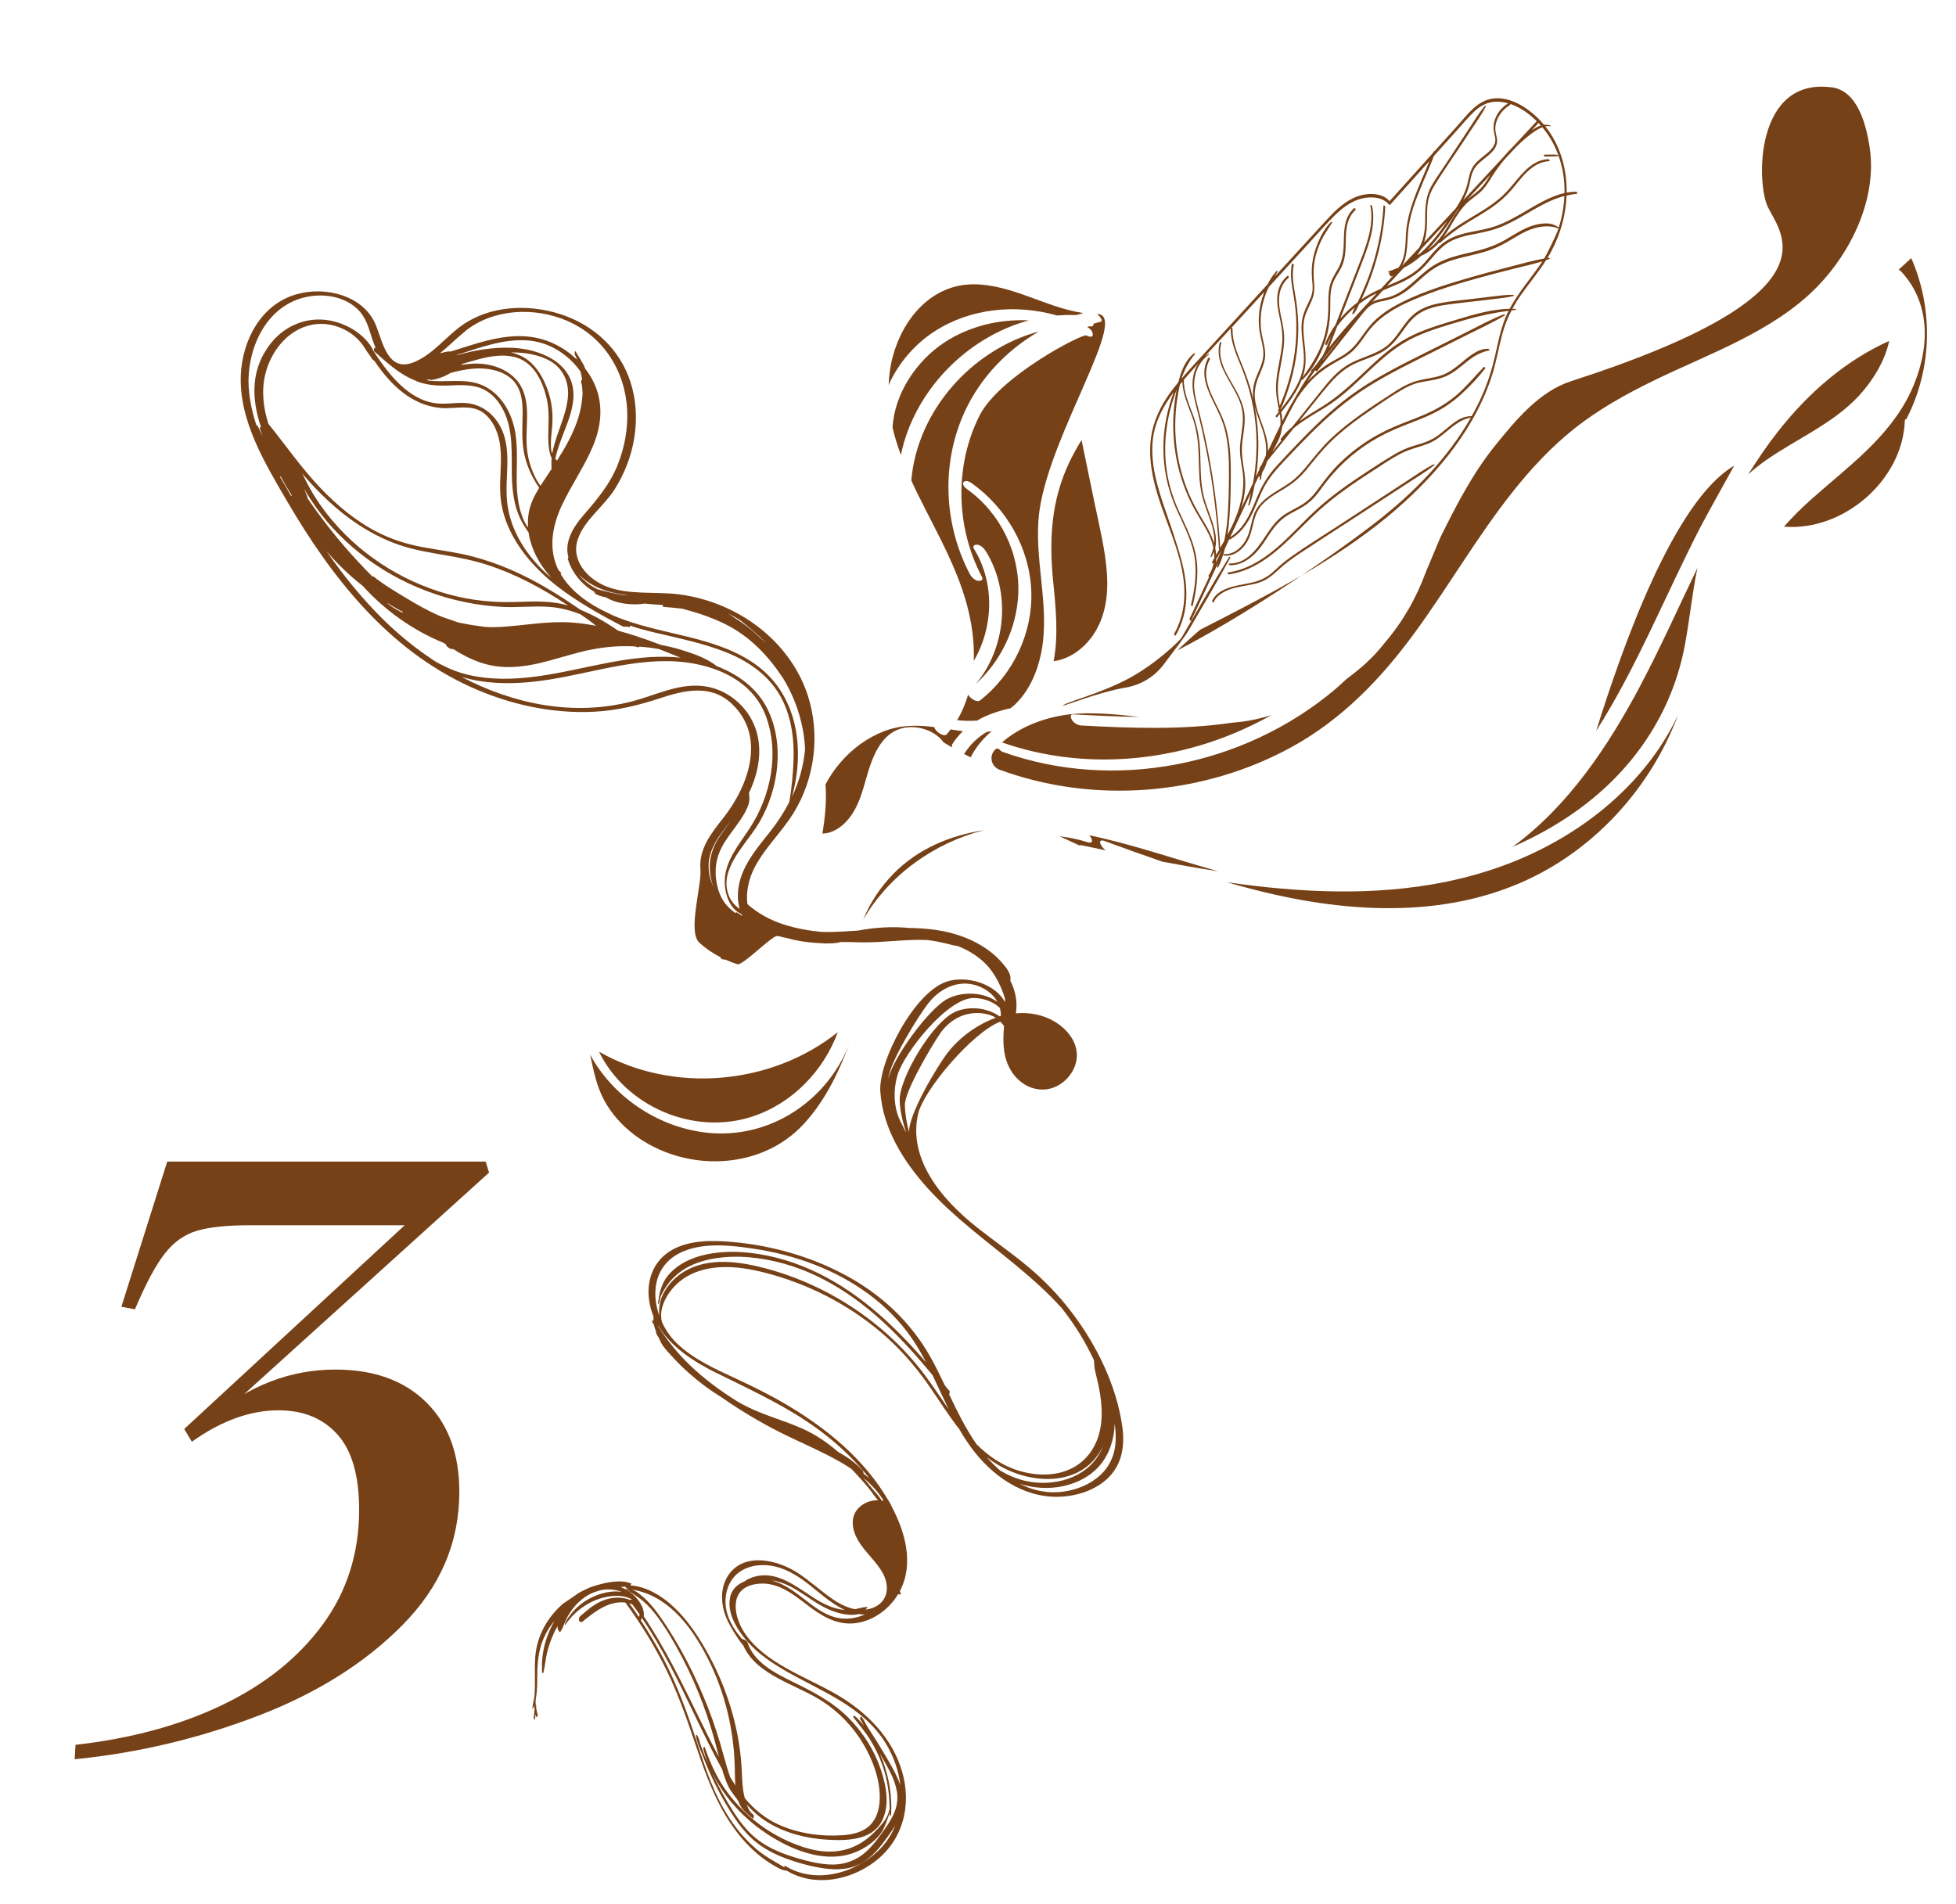
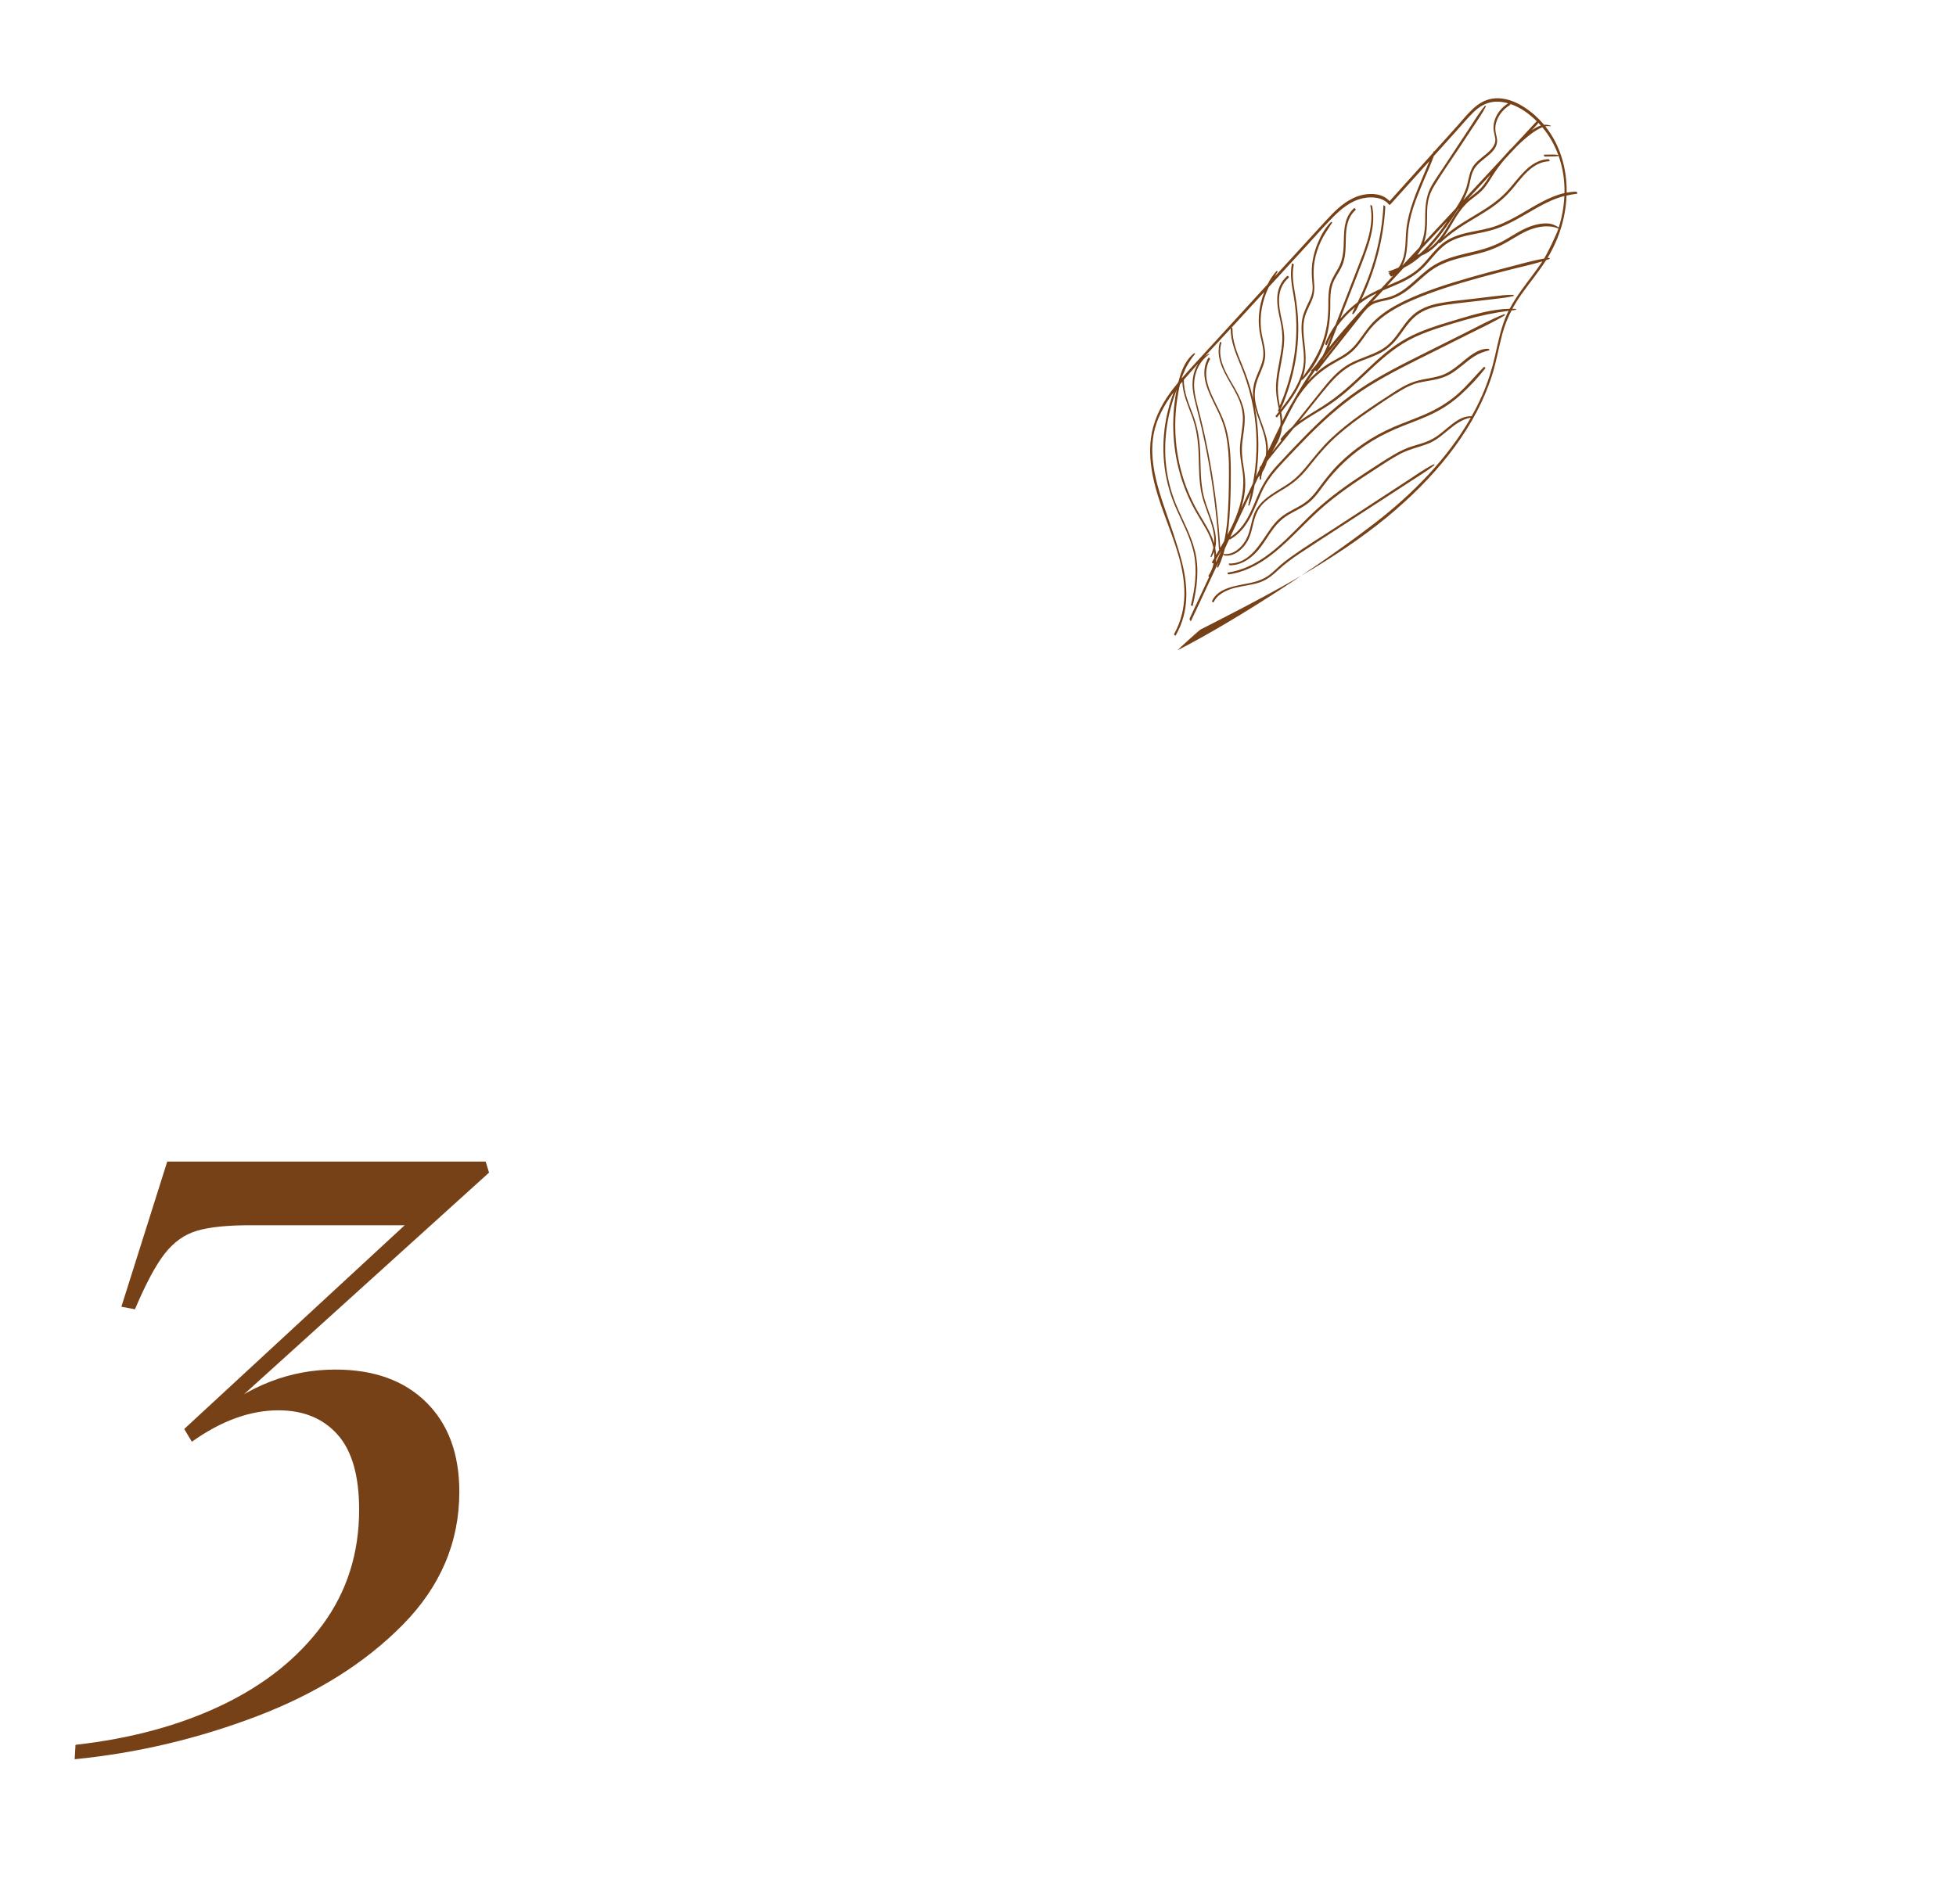
<svg xmlns="http://www.w3.org/2000/svg" viewBox="0 0 414.64 403.66">
  <defs>
    <style>.cls-1{fill:#774117;}.cls-2{fill:#5b7dec;}</style>
  </defs>
  <g id="Calque_9">
    <path class="cls-2" d="M117.52,239.02s-.1.07-.12.09c.02-.01.06-.04.12-.09Z" />
    <path class="cls-2" d="M117.4,239.11s-.03.02,0,0h0Z" />
    <path class="cls-1" d="M47.15,361.48c9-4.32,16.08-9.99,21.24-17.01,5.16-7.02,7.74-15.15,7.74-24.39,0-7.2-1.53-12.51-4.59-15.93-3.06-3.42-7.23-5.13-12.51-5.13-6,0-12.12,2.22-18.36,6.66l-1.62-2.7,57.06-52.74-7.02,9.54h-36c-4.92,0-8.7.39-11.34,1.17-2.64.78-4.92,2.4-6.84,4.86-1.92,2.46-4.02,6.39-6.3,11.79l-2.88-.54,9.72-30.78h67.5l.72,2.34-56.7,51.3-2.34.72c8.04-6.84,16.86-10.26,26.46-10.26,8.16,0,14.58,2.31,19.26,6.93,4.68,4.62,7.02,10.95,7.02,18.99,0,10.68-3.99,20.07-11.97,28.17-7.98,8.1-18.24,14.55-30.78,19.35-12.54,4.8-25.47,7.86-38.79,9.18l.18-3.06c11.76-1.32,22.14-4.14,31.14-8.46Z" />
  </g>
  <g id="Calque_16">
-     <path class="cls-1" d="M402.5,57.16l2.66-2.43c4.72,10.78,4.44,23.43-.96,33.96-.02.05,0,.1-.02.15-.22.01-.38.11-.39.35-.43,12.7-13.11,23.52-25.62,22.47,1.75-1.98,3.65-3.88,5.7-5.71,7.82-6.98,16.68-13.22,21.23-22.99,3.89-8.37,4.54-18.29-2.1-25.41-.15-.16-.32-.28-.49-.39ZM347.77,145.28c4.3-8.14,8.07-16.57,12.06-24.88-1.12,5.37-1.64,10.87-2.64,16.25-2.68,14.49-10.91,26.59-22.82,35.16-4.32,3.11-8.95,5.67-13.76,7.76,11.79-8.57,20.36-21.42,27.16-34.28ZM338.36,154.97c5.51-17.61,16.4-48.74,29.27-56.24-1.04,1.86-6.18,11.1-7.14,12.97-7.42,14.39-13.43,29.62-22.13,43.27ZM370.58,100.59c1.98-3.14,4.06-6.22,6.38-9.17,6.37-8.08,14.15-14.91,23.52-19.14-.91,4.32-3.54,8.49-6.37,11.58-5.46,5.93-13.18,9.14-19.7,13.69-1.37.95-2.64,1.97-3.83,3.04ZM306.27,187.01c.05,0,.11,0,.16,0,.05-.02.1-.04.15-.06,9.05-1.87,17.84-5.08,26.13-10.27,9.79-6.12,18.11-14.67,23.01-25.07-4.81,12.81-13.82,24.03-25.42,31.36-18.11,11.44-40.06,11.24-60.28,6.66-3.33-.75-6.64-1.63-9.92-2.57,15.49,2.22,31.2,2.98,46.16-.05ZM230.89,177.09c9.23,1.92,18.24,5.11,27.36,7.64-3.95-.59-7.89-1.29-11.82-2.03-4.09-1.41-8.16-2.86-12.21-4.36-1.84-.68-.83,1.32.21,1.96-1.71-.36-3.42-.72-5.12-1.08-.26-.05-.42-.04-.53.02-1.39-.65-2.79-1.29-4.17-1.94,1.97.25,3.92.63,5.84,1.24,1.46.46,1.16-.64.45-1.44ZM189.33,185.32c5.26-5.37,12.05-8.18,19.23-9.3-10.56,2.71-20.08,9.5-25.58,18.97,1.46-3.59,3.66-6.92,6.36-9.67ZM204.34,159.85s.07-.03.09-.07c1.25-1.98,2.87-3.45,4.7-4.58.37-.03.74-.13,1.11-.18-1.85,1.54-3.38,3.4-4.47,5.55-.48-.24-.96-.47-1.43-.72ZM223.35,140.2c1.04-5.44.48-11.21-.08-16.76-.9-8.89-.49-17.22,3.4-25.4.78-1.63,1.65-3.21,2.6-4.74.95,4.58,1.89,9.16,2.84,13.74,1,4.84,2.23,9.72,2.55,14.67.29,4.52-.34,9.2-2.98,12.99-2.01,2.88-4.92,5.02-8.32,5.49ZM228.74,151.29c4.3-.2,8.56.22,12.81.73-4.72-.07-9.44-.31-14.08-.56-.78-.04-.43.88-.2,1.23.41.62,1.21,1.09,1.95,1.13,10.33.56,21.38.98,31.87-.58,1.25-.1,2.49-.23,3.74-.46,1.58-.29,3.13-.69,4.66-1.14-4.76,2.66-9.8,4.82-15.01,6.38-13.67,4.08-28.56,4.13-42.06-.61,4.38-3.85,10.65-5.85,16.32-6.12ZM388.32,18.51c5.34.73,7.28,7.65,8.04,12.91,1.54,10.66-3.87,21.95-11.19,29.42-9.3,9.5-22.78,14.09-34.48,19.79-6.02,2.93-11.89,6.2-17.13,10.39-4.78,3.82-8.97,8.32-12.77,13.1-7.59,9.54-13.68,20.16-20.87,30-7.11,9.74-15.39,18.36-26.02,24.22-18.72,10.31-42,12.24-62.04,4.84-1.68-.62-2.24-2.77-1.04-4.1.06-.06.12-.13.18-.19.22-.23.6-.24.82-.01.24.26.52.47.79.56,23.65,8.43,51.06,2.94,70.25-13.15.87-.73,1.71-1.51,2.54-2.29.06-.06.13-.11.2-.16,2.11-1.54,4.14-3.27,6.03-5.29.66-.7,1.25-1.43,1.83-2.17,3.87-4.48,6.78-9.59,8.79-15.08,1.02-2.45,2.04-4.88,3.07-7.33,3.34-6.75,6.82-13.53,11.57-19.43,4.49-5.57,9.43-11.55,16.22-13.74,56.53-18.23,44.67-30.83,41.68-36.83-2.53-5.07-2.8-27.68,13.54-25.44ZM189.26,75.56c2.19-8.09,8.28-15.33,17.21-15.28,8.12.05,15.26,4.94,23.19,6.1-.49.13-.98.27-1.47.42-1.36-.04-2.72-.02-4.07.1-8.72-2.48-18.41-1.6-26.12,3.43-4.16,2.72-7.62,6.76-9.63,11.32.09-2.01.34-4.04.89-6.09ZM189.21,90.67c.37-7.19,5.09-14.21,11.03-18.09,5.24-3.43,11.6-4.96,17.85-4.65-13.26,3.61-24.35,15.03-27.12,28.54-.69-1.91-1.31-3.83-1.76-5.79ZM205.21,147.29c.48.8,1.88,1.74,2.56,1.21,7.04-5.53,11.22-14.36,10.84-23.33-.39-9.07-5.32-17.52-12.65-22.74-1.58-1.12-2.59.12-.98,1.27,7.07,5.04,11.28,13.61,10.87,22.32-.34,7.27-3.68,14.1-8.98,19,6.44-7.75,7.45-19.49,2.13-28.12-.38-.61-1.06-1.34-1.83-1.41-.57-.05-1.08.26-.69.9,4.44,7.2,4.14,16.58-.06,23.74.1-2.58-.1-5.19-.53-7.74-1.71-10.11-7.07-18.9-11.51-27.97-.42-.85-.81-1.71-1.2-2.57,1.27-14.81,12.87-27.76,27.05-31.57-6.77,3.92-12.41,9.81-15.71,16.97-5.04,10.94-4.5,23.9,1.09,34.5.31.59,1.11,1.39,1.83,1.41.59.01,1.05-.22.69-.9-5.52-10.47-5.84-23.52-.48-34.15,4.2-8.32,21.81-17.42,22.64-16.99,1.94,1.01,1.63-1.04.25-1.75-.15-.08.36-.21.78-.18.43.04.5-.23.46-.54.5-.14.99-.31,1.5-.43.6-.14.05-1.02-.72-1.64,7.03.02-9.93,25.36-12.2,41.63-1.41,10.08,2.38,20.26.35,30.26-.83,4.06-2.58,8.11-5.64,10.99-.28.26-.58.48-.87.71-2.53.56-4.95,1.36-7.08,2.61-1.38.11-2.8.07-4.23-.09,1.04-1.7,1.77-3.53,2.34-5.41ZM187.36,155.05c3.54-1.36,7.05-1.36,10.69-.9.17.92,2.04,2.24,2.68,1.52.29-.33.51-.68.77-1.02.87.14,1.75.27,2.63.38-.84.8-1.61,1.71-2.27,2.77-.13.2-.09.44,0,.69-.61-.35-1.21-.71-1.81-1.07-1.55-2.19-4.58-3.38-7.26-3.24-5.69.29-7.77,5.92-9.11,10.64-.9,3.15-1.71,6.28-3.84,8.86-1.45,1.76-3.46,3.05-5.5,3.05.56-3.46.93-6.99.65-10.43.89-1.68,1.98-3.27,3.24-4.72,2.48-2.86,5.59-5.16,9.13-6.52ZM177.6,218.84c-3.02,8.22-9.65,15.11-18.09,17.89-12.43,4.09-26.8-2.06-32.53-13.74,15.72,8.96,36.59,7.09,50.62-4.15ZM134.4,240.55c-2.59-1.97-4.8-4.44-6.35-7.31-1.63-3.03-2.23-6.35-2.97-9.65,4.87,8.95,14.25,15.28,24.35,16.52,10.99,1.35,21.51-3.86,27.63-13.03,1.17-1.75,2.14-3.61,2.92-5.55-2.34,6.15-5.19,12.04-9.67,16.86-9.23,9.93-25.36,10.16-35.92,2.16Z" />
-     <path class="cls-1" d="M238.44,145.82c3.26-.53,6.21-2.24,8.2-4.88,2.19-2.89,4.55-5.97,5.21-7.1,3.03-5.2,6.12-10.38,8.98-15.64.05-.1-.22-.18-.28-.09-3.51,5.63-6.75,11.37-10.07,17.07-.41.7-5.58,5.66-11.2,8.66-6.48,3.46-13.52,5.01-14,5.82.09.07,8.06-3.01,13.15-3.84Z" />
    <path class="cls-1" d="M299.29,101.87c-1.57,1.03-3.15,2.05-4.73,3.08-3.21,2.09-6.43,4.18-9.64,6.27-3.17,2.06-6.36,4.09-9.49,6.18-1.54,1.03-3.02,2.11-4.36,3.35-1.2,1.11-2.37,2.14-3.99,2.71-1.69.59-3.46.71-5.18,1.14-1.85.46-3.85,1.37-4.61,3.06-.07.16-.43-.07-.36-.22,1.28-2.84,5.14-3.23,7.96-3.81,1.71-.35,3.23-.91,4.57-2.02.69-.57,1.32-1.21,1.99-1.8.69-.6,1.42-1.16,2.17-1.7,3.1-2.23,6.4-4.24,9.61-6.34,3.22-2.1,6.44-4.2,9.65-6.3,1.79-1.17,3.59-2.34,5.38-3.51,1.84-1.2,3.64-2.5,5.61-3.5.07-.04.32.05.23.13-1.49,1.21-3.18,2.22-4.8,3.28Z" />
    <path class="cls-1" d="M303.91,87.61c-2.12,1.04-4.36,1.84-6.55,2.71-2.23.89-4.39,1.9-6.43,3.14-4.22,2.57-7.74,5.88-10.5,9.67-.66.91-1.32,1.82-2.12,2.64-.79.82-1.72,1.47-2.75,2.04-1.03.57-2.1,1.08-3.06,1.74-.99.68-1.79,1.52-2.48,2.42-1.37,1.78-2.35,3.78-3.99,5.41-1.39,1.38-3.23,2.5-5.29,2.47-.17,0-.41-.37-.16-.37,4.42.07,6.68-4.46,8.69-7.28.6-.84,1.27-1.66,2.07-2.36.85-.74,1.85-1.29,2.85-1.83,1.01-.54,2.03-1.07,2.91-1.79.97-.79,1.73-1.74,2.44-2.71,1.35-1.83,2.71-3.6,4.37-5.24,1.58-1.56,3.32-2.99,5.2-4.27,1.94-1.32,4.02-2.46,6.2-3.41,2.14-.93,4.35-1.7,6.5-2.62,2.58-1.1,4.94-2.47,7.02-4.26,2.11-1.82,3.78-3.92,5.7-5.88.12-.13.43.15.32.28-1.49,1.92-3.22,3.77-5.06,5.45-1.75,1.6-3.7,2.97-5.89,4.04Z" />
    <path class="cls-1" d="M296.06,107.91c9.22-7.98,16.91-17.72,20.28-28.5.89-2.86,1.36-5.75,2.13-8.62.47-1.73,1.12-3.37,1.95-4.97.31-.04.61-.09.91-.12.23-.03-.03-.21-.14-.22-.2,0-.4,0-.6,0,.56-1.03,1.19-2.05,1.9-3.05,1.72-2.44,3.69-4.78,5.27-7.29.24-.08.49-.15.74-.24.16-.06-.15-.24-.24-.23-.07.01-.15.03-.22.04,0-.01.02-.02.02-.04,1.3-2.15,2.28-4.41,2.96-6.71.62-2.12.97-4.31,1.06-6.49.73-.17,1.47-.31,2.22-.4.22-.02-.02-.41-.18-.42-.68,0-1.36.07-2.02.19.08-5.1-1.38-10.12-4.52-14.05.36-.08.71-.1,1.04-.03.12.03.24-.07.09-.12-.48-.17-.93-.22-1.39-.18-1.15-1.37-2.51-2.61-4.1-3.66-1.83-1.21-4.19-2.22-6.69-1.91-3.37.41-5.44,3.39-7.42,5.59-1.68,1.86-3.35,3.73-5.03,5.59-.06-.02-.13-.02-.15.03-.06.11-.11.22-.16.32-3.07,3.41-6.13,6.82-9.2,10.23-.5-.56-1.13-.98-1.9-1.23-1.8-.58-4-.28-5.8.58-2.38,1.13-4.19,3.03-5.88,4.87-3.61,3.93-7.21,7.87-10.82,11.81.22-.37.44-.74.67-1.11.05-.08-.2-.15-.25-.09-.77.84-1.37,1.8-1.87,2.78-3.42,3.74-6.85,7.48-10.27,11.22-1.88,2.05-3.75,4.09-5.63,6.14-.74.81-1.47,1.62-2.18,2.45,0,0-.01,0-.02.01,0,0,0,0,0,0-.05.06-.1.11-.15.16.02-.08.04-.15.07-.23.07-.22.17-.44.25-.65.13-.27.24-.55.37-.81,0-.02-.01-.02-.03-.02.57-1.23,1.3-2.39,2.21-3.51.06-.08-.19-.16-.26-.1-1.6,1.3-2.41,3.16-2.96,4.92-.11.34-.2.68-.29,1.03-.06.12-.13.24-.19.37-.53.64-1.04,1.29-1.53,1.95-2.2,3.03-3.68,6.28-4.13,9.72-.37,2.82-.1,5.61.46,8.3,1.19,5.74,3.81,11,5.4,16.61,1.51,5.35,2.09,11.15-.95,16.61-.08.15.27.44.36.27.35-.63.67-1.28.94-1.93,2.18-5.29,1.27-10.75-.23-15.74-.85-2.83-1.79-5.64-2.77-8.42-.94-2.67-1.83-5.38-2.39-8.17-.54-2.69-.76-5.5-.26-8.31.57-3.22,2.18-6.19,4.26-8.97-.03.07-.06.14-.08.21-.63,1.72-1.12,3.47-1.47,5.22-1.26,6.4-.62,12.83,1.82,18.62,1.43,3.38,3.31,6.62,4.04,10.26.7,3.5.24,7.19-.64,10.77-.04.15.32.35.36.2.95-3.86,1.4-7.82.5-11.55-.84-3.48-2.65-6.61-4.01-9.9-1.23-2.96-1.98-6.1-2.23-9.33-.24-3.17,0-6.41.7-9.61.4-1.81.96-3.64,1.63-5.43-.17.87-.3,1.75-.41,2.62-.79,6.35-.02,12.69,2.23,18.48.57,1.48,1.24,2.92,2.01,4.32.84,1.53,1.82,3,2.64,4.54.57,1.08,1.06,2.27,1.32,3.5-.14.66-.35,1.31-.61,1.95-.03.07.17.09.21.04.24-.35.41-.71.55-1.08.05.45.07.9.05,1.35-.17.29-.33.58-.5.87-.06.11.27.32.34.2.01-.02.02-.04.04-.06-.17.91-.51,1.81-1.09,2.68-.06.09,0,.23.1.32-1.37,2.93-2.74,5.85-4.11,8.78-.09.2.2.72.32.46.44-.95.89-1.9,1.33-2.84,1.49-3.18,2.97-6.36,4.46-9.55-.11.33-.21.67-.33,1-.04.1.23.18.28.08.43-.9.78-1.81,1.06-2.74.03.1.16.24.26.25,2.1.24,3.87-1.35,4.81-2.94,1.21-2.05,1.11-4.38,2.2-6.47,1.17-2.25,3.64-3.52,5.85-4.89,1.13-.7,2.17-1.46,3.1-2.37.94-.92,1.75-1.92,2.55-2.93,1.65-2.08,3.38-4.04,5.42-5.85,2.08-1.84,4.34-3.51,6.65-5.1,2.28-1.56,4.59-3.15,6.99-4.56,1.15-.67,2.36-1.26,3.67-1.56,1.15-.26,2.31-.4,3.45-.65,1.11-.24,2.17-.58,3.15-1.15.92-.53,1.75-1.19,2.56-1.84.84-.67,1.66-1.37,2.59-1.95.96-.61,2.01-.98,3.12-1.26.21-.05-.11-.33-.22-.33-2.31-.05-4.34,1.9-5.98,3.23-.99.79-2.01,1.58-3.19,2.12-1.26.57-2.63.79-3.97,1.03-1.13.2-2.24.46-3.31.9-1.26.51-2.42,1.22-3.55,1.95-2.34,1.51-4.68,3.04-6.94,4.65-2.26,1.61-4.44,3.32-6.42,5.2-1.96,1.86-3.53,3.92-5.22,5.96-.8.96-1.65,1.9-2.64,2.73-1.02.85-2.19,1.53-3.33,2.23-2.13,1.3-4.09,2.69-4.99,4.87-.77,1.89-.81,3.93-1.86,5.75-.89,1.55-2.61,3.14-4.66,2.9-.03,0-.04,0-.06,0,.12-.38.22-.77.32-1.16.31-.66.62-1.32.92-1.98.06.05.14.08.19.05,4.26-2.48,5.2-7.2,7.12-10.95,1.06-2.06,2.59-3.81,4.24-5.56,1.8-1.91,3.6-3.82,5.46-5.68,3.78-3.78,7.85-7.33,12.51-10.25,4.54-2.84,9.43-5.19,14.24-7.59,2.43-1.21,4.86-2.43,7.29-3.65,2.49-1.25,5.04-2.41,7.4-3.86.13-.08-.15-.23-.24-.19-2.87,1.12-5.59,2.63-8.34,4-2.76,1.38-5.52,2.76-8.27,4.14-4.85,2.43-9.74,4.85-14.19,7.88-4.44,3.02-8.3,6.64-11.95,10.39-1.85,1.91-3.69,3.84-5.47,5.8-1.54,1.7-2.7,3.49-3.61,5.47-1.52,3.33-2.63,7.3-6.18,9.57,1.22-2.62,2.44-5.23,3.67-7.85.25-.53.49-1.05.74-1.58-.21.88-.42,1.76-.58,2.65-.01.08.2.12.24.04.54-1.34.81-2.76,1.07-4.13.01-.06.02-.11.03-.17.26-.56.53-1.12.79-1.68.11-.11.21-.22.31-.33-.02.26-.03.52-.01.79,0,.08.26.14.27.03.03-.53.14-1.04.28-1.54.48-.72.79-1.49.99-2.29,1.89-2.35,3.78-4.69,5.66-7.04,2.32-1.95,5.2-3.4,7.74-5.1,6.42-4.31,10.73-10.86,17.95-14.22,3.4-1.58,7.13-2.61,10.73-3.66,3.03-.88,6.06-1.5,9.14-1.92-.27.53-.52,1.06-.73,1.61-1.05,2.67-1.56,5.41-2.19,8.14-.63,2.74-1.49,5.44-2.65,8.09-.67,1.53-1.43,3.03-2.26,4.5,0,0,0,0-.01,0-1.01,0-1.84.24-2.73.74-.86.49-1.62,1.1-2.36,1.72-.77.64-1.53,1.29-2.36,1.86-.98.66-2.04,1.12-3.18,1.48-.97.31-1.96.56-2.91.93-1.02.39-1.98.89-2.91,1.43-1.99,1.17-3.92,2.45-5.85,3.71-3.89,2.54-7.69,5.22-11.03,8.34-5.27,4.91-10.42,11.77-18.36,12.96-.2.03.05.41.24.38,4.21-.62,7.79-2.97,10.85-5.65,2.88-2.52,5.41-5.33,8.25-7.9,3.51-3.17,7.5-5.88,11.53-8.48,1.9-1.23,3.78-2.53,5.8-3.58,1.92-.99,4.01-1.38,6-2.19,3.22-1.32,5.32-4.84,8.86-5.43-4.86,8.53-12.2,16.08-20.41,22.4-11.26,8.66-28.95,20.37-41.73,26.9-.28.14,4.53-4.22,4.82-4.37,1.63-.83,3.26-1.67,4.89-2.5,12.91-6.65,25.89-13.69,36.7-23.06ZM266.25,101.09c.11-.72.2-1.45.27-2.17.43-4.28.25-8.56-.53-12.69.57,2.24,1.6,4.33,2.11,6.59.27,1.19.39,2.49.25,3.76-.09.18-.17.36-.26.55-.24.51-.48,1.02-.71,1.53-.12.15-.25.31-.37.46-.05.06,0,.13.06.19-.26.56-.52,1.11-.78,1.67,0,0,0,0,0,0,0,0,0,0,0,.01-.01.03-.03.06-.04.1ZM258.95,116.7c-.4.86-.81,1.72-1.21,2.59.03-.25.07-.49.08-.74.39-.61.76-1.23,1.13-1.85ZM250.63,80.94c.11,2.65,1.24,5.06,2.13,7.51.95,2.62,1.25,5.33,1.34,8.14.08,2.76.05,5.56.65,8.23.5,2.22,1.48,4.29,2.12,6.48.31,1.08.55,2.2.54,3.34,0,.18-.02.36-.04.54-.25-.82-.58-1.61-.95-2.36-.79-1.57-1.78-3.05-2.64-4.59-.76-1.36-1.44-2.77-2.02-4.22-1.21-3.01-2.01-6.19-2.38-9.44-.36-3.15-.33-6.38.12-9.6.16-1.15.36-2.31.64-3.46.16-.2.34-.39.5-.58ZM253.93,77.19c-1.02,1.63-1.26,3.61-1.08,5.36.14,1.33.48,2.61.81,3.9.36,1.37.69,2.74,1.01,4.11.65,2.82,1.23,5.66,1.72,8.52.99,5.71,1.65,11.48,2,17.3,0,.04.05.07.1.09-.23.4-.46.8-.69,1.19-.03-.49-.09-.98-.19-1.47.39-1.72,0-3.53-.48-5.1-.7-2.3-1.73-4.48-2.17-6.86-.5-2.7-.43-5.5-.54-8.27-.11-2.73-.53-5.33-1.47-7.86-.91-2.45-2.03-4.89-1.99-7.58.96-1.13,1.96-2.24,2.96-3.35ZM260.89,69.65c-.02,2.76,1.06,5.27,2.08,7.74,1.92,4.64,3.09,9.53,3.34,14.62.12,2.44.04,4.91-.24,7.37-.12,1.02-.28,2.05-.46,3.07-.83,1.78-1.67,3.56-2.5,5.34.37-1.22.65-2.45.78-3.68.19-1.72.03-3.38-.26-5.05-.32-1.83-.49-3.6-.26-5.49.21-1.75.57-3.52.48-5.26-.14-2.87-1.7-5.32-3.09-7.74-1.37-2.39-2.68-5.01-1.84-7.91.03-.11-.28-.22-.32-.09-.91,3.1.62,5.88,2.07,8.41.7,1.22,1.41,2.43,1.96,3.72.62,1.46.91,2.99.83,4.61-.09,1.72-.47,3.45-.59,5.18-.12,1.82.24,3.54.51,5.3.52,3.34-.12,6.72-1.47,10.04-.49,1.21-1.07,2.4-1.69,3.56.18-1.23.31-2.47.4-3.68.24-3.25.3-6.5.29-9.73,0-3.15-.19-6.31-1.03-9.3-.73-2.6-2.14-4.89-3.2-7.35-.96-2.24-1.56-4.76-.18-7.2.08-.14-.27-.4-.37-.24-1.45,2.55-.76,5.21.26,7.55,1.09,2.52,2.52,4.85,3.22,7.53.83,3.19.94,6.56.91,9.9-.03,3.2-.07,6.43-.37,9.65-.13,1.4-.35,2.8-.64,4.18-.28.49-.56.98-.84,1.47-.19-3.11-.46-6.2-.83-9.28-.67-5.59-1.64-11.13-2.92-16.59-.31-1.31-.63-2.62-.97-3.92-.33-1.28-.66-2.56-.78-3.89-.23-2.6.59-5.57,3.19-7.38.09-.06-.11-.11-.17-.07-.28.16-.54.33-.78.52,1.7-1.84,3.41-3.67,5.1-5.51.12-.13.24-.26.36-.39ZM268.02,61.87c-.02.06-.05.12-.07.18-.6,1.59-.97,3.23-1.08,4.86-.1,1.45.01,2.88.31,4.27.33,1.53.81,3.07.57,4.7-.24,1.57-1.09,3.04-1.63,4.57-.49,1.38-.61,2.78-.44,4.15.02.16.05.31.08.47-.06-.28-.12-.57-.19-.86-.57-2.39-1.37-4.69-2.31-6.95-1-2.42-2.04-4.87-1.99-7.57,0-.08-.1-.18-.2-.22,2.32-2.53,4.64-5.06,6.95-7.59ZM303.01,34.13c-.19.45-.37.89-.55,1.34-.47,1.13-.95,2.26-1.42,3.4-1.45,3.49-2.77,7-2.99,10.63-.14,2.23-.03,5.17-1.59,7.23-.7.31-1.41.58-2.14.83-.19.07.1.24.21.22.08-.01.16-.03.24-.04-.1.04-.19.09-.29.12-.15.05.02.36.18.41-.07.13.17.43.34.34.13-.07.25-.14.37-.22-.87.93-1.74,1.87-2.6,2.81-1.37.62-2.72,1.29-3.97,2.14-.07.05-.13.1-.2.15.24-.51.49-1.02.71-1.54,2.56-5.88,4.03-12.02,4.35-18.11,0-.16-.38-.46-.39-.24-.09,1.71-.27,3.43-.54,5.15-.48,3-1.23,5.99-2.25,8.93-.52,1.5-1.11,2.98-1.76,4.45-.29.65-.6,1.3-.92,1.95-1.37,1.04-2.61,2.21-3.68,3.48,1.47-3.8,2.95-7.61,4.42-11.41,1.57-4.05,3.19-8.34,2.33-12.45-.03-.15-.43-.36-.38-.11.48,2.3.16,4.7-.5,7.05-.59,2.12-1.43,4.2-2.24,6.28-.97,2.5-1.95,5.01-2.92,7.51-.57,1.47-1.14,2.95-1.72,4.42-.9,1.27-1.65,2.61-2.2,4.01-.07.16.3.46.36.29.26-.64.57-1.27.91-1.89-.1.26-.2.52-.31.79-.44,1.13-.87,2.26-1.46,3.35-.03.06-.07.11-.1.16-.15.2-.3.39-.45.58-.34.45-.65.9-.97,1.36-.31.35-.63.7-.96,1.05-.05.05.02.11.1.15-1.42,2.06-2.71,4.18-3.91,6.34-.85,1.38-1.59,2.8-2.28,4.24-.03-.64-.13-1.26-.24-1.88,1.72-2.17,3.38-4.43,4.35-6.89.07.03.16.04.19,0,2.3-2.31,3.81-5.25,4.76-8.1.88-2.62,1.11-5.21,1.1-7.85,0-1.35,0-2.73.4-4.08.42-1.42,1.43-2.64,2.05-4,.9-1.99.79-4.11.85-6.13.06-2.01.28-4.19,2.04-5.82.16-.15-.16-.51-.3-.39-1.91,1.75-2.09,4.09-2.15,6.26-.06,2.24-.03,4.48-1.28,6.62-.74,1.27-1.48,2.44-1.77,3.84-.26,1.27-.25,2.54-.25,3.8.01,2.75-.33,5.47-1.34,8.18-.96,2.56-2.46,4.89-4.12,7.18.03-.09.07-.18.1-.28.87-2.64.5-5.17.22-7.75-.14-1.3-.24-2.63-.03-3.97.23-1.48.99-2.8,1.61-4.2.63-1.43.66-2.72.52-4.15-.15-1.45-.13-2.9.13-4.37.26-1.43.71-2.84,1.36-4.2.65-1.36,1.54-2.61,2.36-3.9.06-.09-.2-.18-.27-.11-1.24,1.22-2.07,2.78-2.71,4.27-.62,1.45-1.05,2.95-1.24,4.46-.18,1.39-.11,2.74.02,4.11.08.78.11,1.57-.09,2.37-.19.76-.55,1.48-.91,2.21-.63,1.29-1.12,2.54-1.25,3.91-.12,1.28,0,2.53.14,3.78.15,1.31.33,2.62.32,3.96-.02,1.44-.33,2.88-.91,4.28-.94,2.28-2.44,4.37-4.02,6.39,0-.03-.01-.07-.02-.1.5-.91.84-1.9,1.18-2.83.37-1.01.7-2.04.99-3.06,1.16-4.09,1.69-8.25,1.57-12.34-.06-2.04-.29-4.04-.64-6.02-.36-2.07-.74-4.16-.31-6.32.03-.15-.34-.42-.39-.2-.47,2.35,0,4.62.39,6.87.68,3.96.75,8.05.18,12.14-.28,2-.71,3.99-1.29,5.96-.31,1.05-.66,2.1-1.05,3.14-.25.66-.53,1.3-.79,1.96-.03-.13-.05-.27-.08-.4-.29-1.47-.42-2.93-.29-4.46.13-1.48.42-2.96.69-4.44.27-1.47.54-2.96.6-4.43.06-1.56-.18-3.04-.51-4.53-.63-2.84-1.36-6.41,1.48-8.91.15-.13-.17-.46-.31-.34-3,2.63-2.15,6.39-1.49,9.37.34,1.55.54,3.1.42,4.72-.11,1.48-.39,2.96-.67,4.43-.28,1.47-.55,2.95-.63,4.43-.08,1.5.11,2.94.41,4.38.05.26.11.52.16.79-.06.17-.12.34-.17.5-.03.09.2.15.26.08-.25.32-.5.63-.75.95-.11.14.22.41.32.28.18-.23.36-.46.55-.69.12.76.2,1.54.15,2.32-.07.16-.14.32-.21.48-.83,1.69-1.63,3.38-2.42,5.07,0-.99-.15-1.97-.37-2.89-.67-2.79-2.12-5.34-2.41-8.23-.16-1.6.16-3.13.81-4.69.6-1.45,1.31-2.91,1.36-4.43.05-1.54-.43-2.98-.71-4.45-.28-1.45-.33-2.95-.17-4.46.17-1.5.55-3.01,1.13-4.47.16-.4.34-.78.53-1.17.86-.94,1.71-1.87,2.57-2.81,1.84-2,3.67-4.01,5.51-6.01,1.79-1.96,3.54-3.96,5.41-5.87,1.7-1.74,3.76-3.5,6.31-4.08,2.09-.48,4.45-.21,5.66,1.3.06.08.17.12.26.02,1.15-1.28,2.3-2.56,3.45-3.83,1.62-1.8,3.24-3.6,4.86-5.41ZM280.58,76.06c1.23-1.62,2.53-3.22,3.86-4.79-1.35,1.72-2.7,3.43-4.06,5.15.07-.12.13-.24.2-.35ZM286.9,66.58c.57-.61.9-1.45,1.25-2.16.79-.59,1.63-1.15,2.51-1.64.39-.22.79-.41,1.19-.6-1.35,1.46-2.69,2.93-4.02,4.4-2.12,2.34-4.18,4.71-6.13,7.15.29-.71.56-1.42.83-2.12.32-.82.63-1.63.95-2.45,1.05-1.46,2.31-2.81,3.75-4.01-.23.44-.45.89-.59,1.34-.03.09.19.16.26.09ZM311.11,42.25c1.62-1.75,3.25-3.5,4.87-5.24-.63,1-1.24,2.02-2.08,2.91-.83.87-1.87,1.55-2.79,2.34ZM309.34,44.15c-1.34,1.77-2.27,3.76-3.54,5.56-.84,1.19-1.89,2.35-3.15,3.22.32-.34.64-.67.93-1.01,2.03-2.3,3.78-4.84,5.38-7.37l.38-.41ZM301.2,52.91c1.88-2.02,3.76-4.04,5.64-6.06-1.28,1.87-2.66,3.71-4.25,5.4-.53.57-1.11,1.11-1.7,1.62-.14.05-.29.11-.43.16.27-.36.52-.72.74-1.1,0,0,0-.01,0-.02ZM319.69,21.91c-1.33.85-2.32,2.06-2.79,3.42-.22.64-.33,1.3-.3,1.94.03.76.31,1.45.38,2.2.11,1.4-1.02,2.45-2.17,3.38-1.09.88-2.24,1.74-2.83,2.95-.68,1.41-.73,2.94-1.27,4.37-.51,1.38-1.26,2.69-2.08,3.97-1.05,1.13-2.1,2.26-3.14,3.38-1.2,1.3-2.41,2.59-3.62,3.88.58-1.69.64-3.42.64-5.15,0-1.11,0-2.23.18-3.35.2-1.26.68-2.43,1.39-3.58,1.68-2.73,3.54-5.39,5.32-8.07.88-1.34,1.77-2.67,2.65-4.01,1.02-1.55,2.12-3.08,2.95-4.71.04-.08-.19-.13-.24-.07-1.21,1.43-2.16,3.02-3.17,4.56-1,1.51-2,3.03-3,4.54-.88,1.33-1.75,2.65-2.63,3.98-.82,1.24-1.69,2.47-2.43,3.74-1.31,2.24-1.4,4.53-1.41,6.89,0,2.14-.14,4.26-1.24,6.29-1.2,1.28-2.4,2.57-3.6,3.85-.01,0-.02.01-.03.02.3-.55.52-1.13.67-1.72.4-1.6.42-3.21.52-4.81.12-1.95.52-3.86,1.14-5.78.61-1.87,1.38-3.71,2.14-5.55.75-1.78,1.58-3.58,2.23-5.39.45-.5.9-1.01,1.36-1.51,1.18-1.31,2.36-2.62,3.53-3.93,1.17-1.3,2.29-2.66,3.56-3.89,1.12-1.08,2.45-1.92,4.06-2.14,1.12-.15,2.21,0,3.24.29ZM325.77,25.7s-.03.01-.04.03c-.75.81-1.5,1.62-2.26,2.43-.82.88-1.64,1.76-2.45,2.64-.85.83-1.66,1.7-2.42,2.6-2.8,3.02-5.61,6.03-8.41,9.05.46-.86.85-1.75,1.12-2.66.4-1.32.46-2.74,1.21-3.99,1.33-2.22,5.03-3.36,4.84-6.14-.05-.68-.3-1.32-.36-2-.07-.68.04-1.39.29-2.07.48-1.32,1.47-2.51,2.8-3.32.08-.05.09-.14.06-.23,2.22.74,4.07,2.13,5.61,3.66ZM326.63,26.61c-.38.11-.75.28-1.13.51-.28.16-.55.35-.82.53.39-.42.79-.85,1.18-1.27.09-.09.18-.24.21-.37.19.2.38.4.56.6ZM331.66,40.93c-3.28.73-6.35,2.76-9.18,4.38-1.68.96-3.39,1.89-5.22,2.56-1.95.71-3.98,1-5.99,1.43-2.08.45-4.05,1.13-5.68,2.49-1.77,1.48-2.97,3.38-4.63,4.94-1.71,1.61-3.89,2.61-6.09,3.53-.28.12-.56.24-.85.36,1.19-1.28,2.37-2.56,3.56-3.84,1.36-.66,2.61-1.57,3.73-2.57,1.45-.59,2.68-1.59,3.7-2.72.04.05.2.08.24.03,1.7-1.55,3.54-2.92,5.54-4.15,1.78-1.1,3.62-2.13,5.34-3.31,1.61-1.11,3.03-2.35,4.27-3.79,2.06-2.39,4.29-5.93,8.01-6.09.22,0,0-.45-.2-.44-1.93.08-3.53,1.11-4.85,2.39-1.29,1.25-2.34,2.67-3.51,4.01-1.33,1.51-2.91,2.78-4.64,3.92-1.75,1.15-3.6,2.18-5.37,3.31-1.41.9-2.81,1.87-3.94,3.04.11-.15.23-.31.33-.46,1.53-2.21,2.56-4.67,4.51-6.67,1.05-1.09,2.44-1.87,3.48-2.96.98-1.03,1.63-2.24,2.38-3.38.7-1.07,1.47-2.1,2.31-3.1.84-.9,1.67-1.8,2.51-2.7.29-.28.57-.56.86-.83,1.04-.94,2.13-1.9,3.34-2.65.38-.24.84-.49,1.33-.68,1.5,1.77,2.61,3.76,3.38,5.89-.02,0-.03,0-.04-.01-.29-.04-.57-.09-.87-.09h-.66c-.46,0-.91.01-1.37.02-.27,0-.05.41.14.41.48,0,.96-.02,1.44-.03.24,0,.49,0,.73-.01.23,0,.47-.06.7-.11.89,2.5,1.3,5.17,1.25,7.89ZM330.44,48.24c-.77-.52-1.53-.85-2.56-.87-.94-.02-1.9.14-2.83.42-2.21.66-4.1,2-6.06,3.12-1.82,1.03-3.72,1.72-5.75,2.24-1.87.48-3.78.85-5.62,1.45-1.87.6-3.56,1.45-5.08,2.64-1.63,1.28-3.05,2.76-4.72,4-.84.62-1.75,1.18-2.75,1.55-.99.37-2.03.5-3.05.78-.39.11-.75.25-1.09.41.74-.8,1.48-1.6,2.22-2.4,1.24-.54,2.5-1.03,3.72-1.6,2.12-.97,3.9-2.17,5.41-3.83,1.52-1.67,2.84-3.6,4.9-4.81,1.76-1.03,3.81-1.42,5.78-1.8,1.99-.38,3.91-.83,5.78-1.65,1.76-.77,3.42-1.73,5.07-2.69,1.65-.96,3.31-1.93,5.08-2.7.89-.39,1.8-.7,2.73-.94-.1,2.23-.49,4.48-1.19,6.68ZM327.35,54.82c-2.54.44-5.06,1.18-7.56,1.82-2.74.7-5.48,1.42-8.21,2.21-4.74,1.37-9.56,2.87-14.01,5.03-2.14,1.04-4.2,2.29-5.91,3.86-1.72,1.57-2.78,3.48-4.21,5.22-.78.95-1.71,1.75-2.8,2.42-1.06.65-2.2,1.2-3.25,1.87-1.6,1.02-3,2.27-4.23,3.64.53-.82,1.09-1.63,1.65-2.43.01.16.26.39.38.24,3.14-3.98,6.28-7.96,9.43-11.93.67-.84,1.36-1.73,2.38-2.27.89-.47,1.9-.61,2.87-.83,1.89-.42,3.5-1.32,4.97-2.51,1.56-1.25,2.93-2.68,4.57-3.85,1.61-1.16,3.46-1.88,5.38-2.42,1.84-.51,3.71-.87,5.54-1.39,1.9-.53,3.64-1.3,5.33-2.29,1.77-1.03,3.51-2.21,5.51-2.8,1.67-.5,3.65-.63,5.15.04.02,0,.02,0,.04,0-.45,1.4-2.55,5.64-3.03,6.37ZM320.01,65.47c-3.58.07-7.23,1.1-10.7,2.15-3.76,1.14-7.68,2.22-11.13,4.12-3.4,1.88-6.19,4.5-8.91,7.09-2.81,2.67-5.62,5.27-9,7.39-1.62,1.01-3.31,1.99-4.86,3.1.6-.74,1.2-1.49,1.79-2.23,1.43-1.78,2.84-3.58,4.32-5.32,1.51-1.78,3.21-3.46,5.43-4.55,1.86-.91,3.9-1.45,5.73-2.42,1.82-.97,3.07-2.39,4.2-3.94,1.13-1.56,2.2-3.24,3.93-4.37,1.76-1.16,3.9-1.62,5.95-1.9,2.28-.32,4.56-.55,6.84-.82,1.2-.14,2.41-.28,3.61-.43,1.23-.15,2.46-.27,3.67-.6.19-.05-.09-.23-.18-.23-1.38-.02-2.76.17-4.14.33-1.35.16-2.71.32-4.06.49-2.49.3-5.02.5-7.5.99-1.97.39-3.9,1.09-5.4,2.41-1.52,1.33-2.48,3.02-3.67,4.56-.62.8-1.31,1.58-2.15,2.21-.83.62-1.77,1.1-2.73,1.51-1.97.85-4.07,1.46-5.85,2.67-1.93,1.3-3.42,3.04-4.81,4.77-1.51,1.87-3,3.75-4.5,5.62-.64.8-1.29,1.61-1.93,2.41-.93.78-1.79,1.63-2.49,2.62-.06.08.05.22.17.27-.66.83-1.33,1.66-1.99,2.48.43-.73.86-1.47,1.22-2.22.5-1.02.81-2.06.92-3.13.99-2.01,2.03-4.01,3.15-5.98.92-1.41,1.96-2.76,3.19-4,1.61-1.64,3.48-2.89,5.55-4.03,1.06-.58,2.11-1.18,2.98-1.98.79-.72,1.44-1.55,2.05-2.39.64-.89,1.25-1.8,1.98-2.64.78-.9,1.68-1.72,2.66-2.45,1.9-1.42,4.06-2.53,6.27-3.47,4.52-1.93,9.27-3.37,14-4.68,2.39-.66,4.78-1.27,7.18-1.88,2.05-.52,4.14-.96,6.17-1.59-2.26,3.39-5.08,6.54-6.96,10.08Z" />
-     <path class="cls-1" d="M79.65,68.86c-2.55-6.11-10.46-8.26-16.79-6.47-7.71,2.18-11.5,10.01-11.81,17.08-.43,9.76,5.21,18.93,10.01,27.14,9.22,15.74,21.17,31.09,38.74,39.05,8.11,3.67,17.15,5.71,26.21,5.24,4.8-.25,9.3-1.34,13.84-2.84,5.28-1.75,10.79-2.99,15.17,1.06,7.47,6.9,3.75,17.44-1.75,24.38-2.58,3.25-5.16,6.57-4.79,10.83.3,3.45-2.79,13.26-.2,15.58,1.42,1.27,2.91,2.26,4.45,3.05.07.21.18.39.3.41.27.05.53.08.8.12.81.36,1.64.68,2.48.94,1.02.45,7.29-6.03,8.42-5.97.13.02.25.03.38.04.57.15,1.14.28,1.72.39.59.15,1.17.32,1.75.44,1.74.36,3.51.57,5.29.64.21,0,.43.02.66.03.11.05.21.08.3.06.07-.02.14-.03.21-.04,1.05.03,2.2,0,3.18-.29.4,0,.8,0,1.2,0,.05,0,.1,0,.15-.01,1.7.07,3.39.11,5.09.06,3.97-.11,7.96-.65,11.94-.47.73.09,1.46.21,2.18.34,1.11.22,2.2.48,3.29.77.17.05.29.05.39.05.23.06.47.1.7.17,0,0,0,0,0,0,1.99.78,3.82,1.89,5.4,3.35.29.27.57.56.84.85.82.96,1.53,2.02,2.12,3.14.58,1.11,1.05,2.27,1.43,3.46.02.05.03.11.05.16.02.15.04.29.05.44,0,.15-.02.29-.02.44-2-3.89-8.13-5.76-12.37-4.35-6.95,2.32-14.46,17.03-14.05,23.25.51,7.82,4.83,14.78,10.07,20.58,5.51,6.1,12.24,10.99,18.61,16.25,3.44,2.84,6.79,5.83,9.75,9.1,1.43,1.81,2.76,3.7,3.96,5.66,1.07,1.74,2.01,3.55,2.89,5.39.07.44.07.89.1,1.35.04.54.19,1.09.31,1.61.24,1.03.5,2.04.7,3.08.38,2.02.61,4.08.52,6.13-.16,3.89-1.68,7.79-5.17,10.12-3.64,2.43-8.4,2.4-12.45,1.15-3.53-1.09-6.41-3.12-8.89-5.59-2.3-3.3-4.08-6.95-5.82-10.61.09-.18.23-.55.08-.7-.33-.34-.66-.76-.99-1.2-.98-2.04-1.96-4.06-3.05-6-4.18-7.43-10.44-13.29-18.16-17.42-7.74-4.14-16.6-6.53-25.49-7.08-4.24-.26-9.03,0-12.46,2.72-2.91,2.31-3.95,5.93-3.57,9.38.16,1.41.52,2.72,1.03,3.94-.03,0-.06.06-.06.17,0,.21,0,.41.01.61-.25-.11-.43-.02-.17.44.08.14.18.28.27.42.05.3.13.61.25.93.05.14.13.27.18.41-.02.22.07.6.17.75.54.73.79,1.67,1.34,2.42.55.75,1.2,1.44,1.83,2.13,1.16,1.28,2.4,2.5,3.7,3.65,2.11,1.88,4.4,3.58,6.84,5.08.59.41,1.18.82,1.78,1.22,3.89,2.59,7.96,4.93,12.2,6.98,3.69,1.79,7.48,3.4,11.03,5.42.86.49,1.7,1.01,2.52,1.56.57.6,1.15,1.19,1.7,1.81.71.79,1.4,1.59,2.08,2.41.63.76,1.18,1.73,1.91,2.44-1.51-.04-3.02.5-4.11,1.59-1.95,1.95-1.4,4.75-.18,6.87,1.47,2.56,3.9,4.46,5.3,7.06,1.4,2.6,1.21,5.84-1.94,7.21-.58.25-1.17.38-1.75.45.1-.11.2-.19.29-.32.01-.01.18-.25.1-.25-.89.05-1.75.3-2.62.49-1.68-.32-3.29-1.14-4.68-2.09-2.63-1.8-4.93-3.99-7.63-5.71-4.15-2.65-11.05-4.33-14.45.45-1.59,2.22-1.72,5.15-1.04,7.66.43,1.59,1.2,3.09,2.09,4.49.59.94,1.27,2.01,2.05,2.94,2.8,6.28,11.09,8.15,16.62,11.7,3.65,2.34,6.68,5.53,8.83,9.18,2.03,3.45,3.55,7.57,3.45,11.58-.04,1.82-.47,3.7-1.67,5.17-1.48,1.8-3.85,2.38-6.13,2.54-4.67.33-9.58-.36-13.78-2.31-2.85-1.32-5.12-3.26-7.02-5.54-.14-.53-.26-1.07-.34-1.61-.25-1.74-.24-3.5-.36-5.25-.29-4.34-1.12-8.62-2.42-12.78-1.29-4.14-3.05-8.16-5.21-11.94-1.84-3.21-3.95-6.33-6.7-8.91-1.42-1.34-3.02-2.52-4.81-3.39-.8-.39-1.63-.7-2.5-.92-.42-.11-.84-.19-1.27-.25-.21-.03-.43-.04-.64-.06,0,0-.01,0-.02,0,.11-.14.26-.37.19-.4-2.13-.9-5.17-.27-7.33.37-.05.01-.09.03-.14.05-.72.18-1.42.44-2.08.78-.53.23-1.04.51-1.55.78-1.09.77-2.19,1.52-3.31,2.26-3.39,2.92-5.56,6.86-5.92,11.2-.14,1.72-.09,3.45-.08,5.17,0,.99-.01,1.99-.08,2.98-.07,1-.41,1.98-.48,2.96,0,0,.15-.03.16-.05.09-.22.16-.45.23-.67.01.28.06.56.09.84-.03.3-.06.6-.09.9-.02.23-.04.46-.06.69,0,.1-.04.22-.03.31,0,.04.02.04.03.07.02.05,0,.15,0,.21,0,0,.2-.04.21-.09.02-.18.08-.35.1-.53.01-.12.02-.24.03-.36v-.16c.07.21.11.43.18.63,0,0,.36-.25.33-.35-.16-.56-.28-1.14-.37-1.71.01-.15.03-.29.04-.44,0-.03-.05,0-.09.03-.01-.13-.05-.26-.05-.39-.02-.3,0-.59.01-.89.41-2.07.29-4.3.36-6.34.09-2.64.52-5.17,1.77-7.57.51-.98,1.13-1.9,1.84-2.77-.41.73-.78,1.48-1.1,2.25-.55,1.31-.98,2.68-1.24,4.07-.14.79-.24,1.58-.29,2.37-.02.38-.02.76,0,1.14,0,.32-.09,1.03.13,1.28.01.01.13-.02.14-.04.37-1.4.45-2.87.8-4.29.33-1.37.79-2.71,1.38-4.01.26-.58.56-1.14.87-1.69-.01.19-.03.38,0,.57.02.12.38.94.57.67.63-.88.87-1.96,1.37-2.91.48-.91,1.06-1.77,1.74-2.56.9-1.04,2.01-1.93,3.26-2.57.33-.14.66-.29,1-.41.4-.14.8-.25,1.21-.37,1.48-.3,3.01-.16,4.42.36-.65-.09-1.31-.11-1.96-.06-2.14.18-4.23.98-5.99,2.16-.92.62-1.73,1.34-2.44,2.17-.65.76-1.49,1.79-1.7,2.76,0,0,.12-.02.14-.04,1.9-2.83,4.95-5.08,8.4-5.85,1.7-.38,3.59-.47,5.21.22.18.08.35.17.52.26-.11.03-.23.06-.34.09-.37-.13-.75-.24-1.11-.32-2.05-.43-4.1.02-5.91,1.02-1.12.63-2.11,1.44-3.06,2.29-.21.19-.6.46-.75.7-.07.11-.08.81-.1.8.02,0,.15-.04.15-.05.28.64.82,0,1.06-.19.24-.2.48-.39.73-.58.49-.38.99-.76,1.51-1.11,1.07-.73,2.22-1.37,3.48-1.74.94-.28,1.95-.38,2.93-.27,3.36,4.56,6.32,9.4,8.78,14.45,2.68,5.49,4.59,11.22,6.55,16.98,1.82,5.36,3.83,10.74,7.05,15.49,1.54,2.27,3.33,4.4,5.44,6.21,1.08.93,2.23,1.78,3.47,2.51.6.36,1.23.72,1.88.99.34.14.71.2,1.08.24,5.76,3.48,13.25,2.1,18.49-1.82,6.21-4.64,7.97-12.16,5.95-19.14-2.07-7.17-7.43-12.67-13.99-16.46-6.62-3.82-15.24-6.61-19.5-13.13-2.2-3.37-3.31-9.08,2.14-10.17,4.53-.9,8,1.9,11.23,4.38,2.84,2.19,6.06,4.25,9.93,3.88,3.66-.35,6.94-2.63,8.91-5.52.16-.23.29-.47.43-.7.04.02.08.06.12.07.16.04.52.1.42-.19-.06-.16-.13-.32-.19-.48,3.03-5.73,1.2-12.52-1.84-18.16,0-.05,0-.11-.05-.19-.24-.44-.5-.86-.77-1.27-.57-.95-1.16-1.86-1.76-2.72-4.79-6.84-11.48-12.29-18.74-16.68-3.68-2.23-7.54-4.17-11.46-5.99-4.48-2.08-9.17-4.17-12.7-7.59-1.25-1.21-2.28-2.71-3.05-4.32-.68-2.18.23-4.59,1.55-6.43,1.31-1.84,3.18-3.32,5.33-4.18,5.22-2.09,11.14-1.07,16.33.39,9.2,2.59,17.71,7.26,24.62,13.54,3.56,3.23,6.57,6.88,9.24,10.8,1.94,2.84,3.79,5.75,5.91,8.47,1,1.72,2.09,3.4,3.36,4.98,4.55,5.68,11.36,10.1,19.24,9.24,3.31-.36,6.66-1.64,9.01-3.96,2.92-2.89,3.48-6.83,2.97-10.63-1.2-8.82-5.46-17.53-10.92-24.64-2.6-3.39-5.58-6.49-8.89-9.28-3.62-3.05-7.55-5.74-11.25-8.69-7.17-5.73-14.44-14.22-12.26-23.86,1.15-5.07,11.56-17.34,17.43-19.58.27.28.54.58.79.9-.22,2.86-.31,5.69.92,8.43,1.24,2.76,3.87,5.03,7.19,5.07,3.64.04,6.75-3.01,7.26-6.32.53-3.41-1.84-6.47-4.76-8.16-2.46-1.43-5.28-1.93-8.1-1.68.39-2.42-.09-4.82-1.19-6.97.32-1.39-.9-2.79-1.78-3.81-.97-1.12-2.09-2.09-3.33-2.94-2.7-1.85-5.89-3.07-9.15-3.71-2.12-.42-4.25-.6-6.38-.66-.19,0-.38,0-.58,0-3.65-.35-7.34-.17-10.96.53-2.17.16-4.34.3-6.5.31-.45,0-.89-.01-1.34-.02-2.71-.26-5.38-.73-8-1.57-2.82-.91-5.5-2.36-7.68-4.3-.39-2.63.3-5.5,1.54-7.86,2.18-4.15,5.74-7.46,8.2-11.45,4.63-7.5,5.69-16.82,3.02-25.03-2.53-7.76-8.53-14.19-16.06-17.94-3.54-1.76-7.42-2.96-11.41-3.44-4.95-.6-10.39.2-15.09-1.61-4.18-1.61-7.71-5.64-6.15-10.12,1.4-4.02,5.47-6.88,7.75-10.45,4.29-6.72,5.8-15.19,3.43-22.71-2.2-6.97-7.75-12.23-15-14.53-6.83-2.17-14.91-1.79-20.86,2.48-3.38,2.43-5.99,5.99-9.93,7.68-5.73,2.46-6.76-4.3-8.23-7.8ZM134.02,337.92c-.73-.61-1.59-1.09-2.5-1.45.44,0,.87-.04,1.29-.1-.06.03-.13.05-.22.09,0,0-.09.04-.08.04.73.54,1.57.52,2.46.72.92.21,1.81.5,2.67.87,1.65.7,3.15,1.69,4.5,2.83,2.91,2.46,5.09,5.6,6.91,8.85,4.19,7.48,6.41,15.9,6.69,24.4.05,1.45.03,2.91.15,4.36-.38-.57-.75-1.15-1.1-1.74,0,0,0,0,0,0-.54-1.5-.97-3.04-1.39-4.58-.93-3.41-2-6.78-3.29-10.09-2.65-6.78-6.03-13.45-10.26-19.47-.96-1.36-2.01-2.68-3.25-3.82-.55-.5-1.14-.98-1.77-1.38-.72-.45-1.28-.5-2.13-.64-.02,0-.13.05-.14.04,1.28.88,2.68,1.68,3.86,2.7,1.13.97,2.1,2.1,2.97,3.29,2.01,2.74,3.71,5.71,5.27,8.69,3.24,6.21,5.67,12.76,7.37,19.52.13.5.26,1,.38,1.5-1.51-2.81-2.92-5.68-4.32-8.54-3.55-7.25-7.1-14.58-11.63-21.32.24-1.76-1.16-3.71-2.45-4.78ZM133.39,339.92c.23.06.45.15.65.26.01,0,.02.02.03.02.53.7,1.04,1.42,1.54,2.14-.05.16-.11.33-.19.5-.66-.99-1.34-1.96-2.04-2.93ZM187.94,387.23c-1.29,1.87-2.61,3.79-4.32,5.35-1.95,1.78-4.35,2.74-7.05,2.75-2.6,0-5.2-.67-7.66-1.39-2.87-.84-5.73-1.97-8.11-3.74-2.18-1.62-3.82-3.74-5.25-5.96-1.58-2.45-3.01-5.01-4.26-7.63-.1-.2-.17-.41-.27-.62,2.3,4.65,5.95,8.79,10.14,11.84,5.61,4.09,13.95,7.9,20.95,4.54,1.64-.79,3.14-1.89,4.3-3.25.62-.73,1.04-1.63,1.38-2.51.29-.75.58-1.52.83-2.3,0,.24.01.47,0,.71,0-.02.27-.1.28-.18.24-3.89-.4-7.81-1.74-11.46-.2-.55-.45-1.08-.68-1.61.2.33.4.67.59,1,1.32,2.25,2.67,4.6,3.07,7.18.42,2.72-.65,5.03-2.2,7.29ZM154.78,338.66c-.76,3.34,1.57,7.05,3.74,9.48,2.3,2.58,5.24,4.55,8.28,6.28,7.64,4.34,16.13,7.45,20.87,15.06,1.7,2.73,2.83,5.87,3.19,9.04-.57-1.71-1.46-3.35-2.35-4.89-.92-1.59-1.86-3.17-2.84-4.73-.5-.8-1.02-1.58-1.53-2.38-.54-.85-.96-1.76-1.53-2.59-.02-.02-.39.34-.32.46.28.53.58,1.05.87,1.57-.59-.79-1.24-1.54-2.01-2.18-.04-.04-.34.2-.31.24,1.2,1.59,2.52,3.09,3.57,4.77,1.07,1.71,1.95,3.53,2.62,5.42,1.1,3.08,1.54,6.23,1.56,9.46-.03.03-.05.05-.06.08-.28,1.09-.67,1.88-1.38,2.75-.54.67-1.14,1.3-1.74,1.92-1.1,1.14-2.41,2.12-3.85,2.85-3.6,1.8-7.46,1.58-11.19.38-6.52-2.09-12.18-6.27-16.13-11.57-2.23-2.99-3.68-6.24-4.87-9.71,0,0-.34.2-.32.3.26,1.09.62,2.17,1.04,3.22-.23-.53-.48-1.05-.69-1.58-.33-.84-.64-1.68-.93-2.53-.21-.64-.32-1.43-.77-1.96-.01-.01-.16.04-.16.05.07,1.39.82,2.8,1.31,4.1.51,1.35,1.07,2.68,1.66,4,1.26,2.8,2.7,5.52,4.34,8.13,1.39,2.22,2.96,4.37,4.98,6.11,1.97,1.69,4.33,2.92,6.8,3.84,2.52.93,5.2,1.66,7.87,2.07,2.89.44,5.91.31,8.44-1.26,2.17-1.35,3.75-3.34,5.18-5.35.57-.8,1.15-1.61,1.66-2.44-.78,1.93-1.96,3.75-3.61,5.34-5.05,4.87-13.46,7.11-19.72,3.2-.15-.1-.18.08-.15.31-2.02-1.2-4.09-2.29-5.89-3.81-2.08-1.76-3.87-3.81-5.39-6.03-3.58-5.23-5.52-11.26-7.45-17.19-1.93-5.95-4.1-11.77-7-17.35-1.42-2.73-3.01-5.39-4.72-7.97.08-.17.15-.36.19-.55,4.36,6.38,7.72,13.34,11.06,20.28,1.91,3.98,3.83,7.98,5.99,11.84.13.44.24.88.39,1.31.29.84.61,1.68,1.01,2.48.56,1.11,1.35,1.93,2.03,2.96.12.32.24.64.41.95.61,1.13,1.74,1.91,2.68,2.77.08.08.33-.7.1-.86-.71-.45-1.11-1.32-1.41-2.11,1.32,1.43,2.78,2.73,4.5,3.77,3.73,2.27,8.12,3.39,12.54,3.65,4.07.24,9.37.17,11.53-3.8,1.87-3.44.98-7.76-.2-11.22-1.38-4.06-3.77-7.79-6.85-10.87-3.35-3.36-7.46-5.47-11.75-7.57-3.94-1.93-8.24-4.15-9.64-8.43-.09-.28-.78-.65-1.13-.66-.43-.52-.86-1.04-1.24-1.58-.88-1.26-1.59-2.63-1.97-4.1-.63-2.43-.27-5.3,1.4-7.34,1.8-2.2,4.8-2.91,7.59-2.57,3.02.37,5.56,1.88,7.89,3.64,2.41,1.82,5.09,4.39,8.12,5.79-1.09-.09-2.15-.37-3.15-.76-2.39-.93-4.37-2.48-6.5-3.83-1.96-1.25-4.1-2.47-6.51-2.72-1.07-.11-2.17,0-3.2.32-.56.18-1.13.43-1.63.74-.1.06-.18.14-.27.2-1.49.58-2.69,1.66-3.08,3.39ZM183.32,342.32c-1.4.6-2.92.94-4.46.87-2.62-.13-4.82-1.46-6.81-2.94-2.68-1.99-5.16-4.26-8.44-5.14.04,0,.08,0,.12,0,2.64.35,4.92,1.81,7.05,3.23,2.04,1.37,4.07,2.74,6.47,3.49,1.16.37,2.37.59,3.6.56.44-.01.81-.08,1.15-.18.44.07.88.11,1.33.11ZM187.32,318.2c-.16-.04-.33-.06-.49-.08.01-.02.03-.05.02-.06-.5-.85-1.2-1.55-1.84-2.31-.68-.8-1.32-1.63-2-2.43-.01-.01-.02-.02-.03-.03,1.69,1.42,3.18,3.03,4.34,4.91ZM152.02,291.16c8.55,4.23,17.09,8.09,24.38,14.21,2.78,2.33,5.55,5.07,7.93,8.11-.4-.36-.83-.69-1.26-1.02-.01-.24-.13-.61-.19-.68-.02-.02-.04-.04-.06-.06,0,0,0,0,0,0,0,0,0,0-.01,0-1.47-1.61-3.26-2.85-5.18-3.91-2.24-1.94-4.7-3.63-7.46-4.87-3.83-1.73-7.95-2.78-11.72-4.65-.68-.33-1.34-.7-1.99-1.06-3.67-2.28-7.15-4.83-10.22-7.79-2.54-2.44-4.74-5.16-6.62-8.09-.06-.14-.12-.29-.18-.43,2.65,4.6,7.63,7.81,12.6,10.27ZM196.07,291.57c-2.74-3.65-5.91-7-9.45-9.97-6.97-5.85-15.3-10.27-24.31-12.67-5.41-1.44-11.96-2.42-17.09.56-2.07,1.2-3.81,3.02-4.78,5.14-.62,1.36-.8,2.84-.69,4.31-1.86-5.24-.83-11.29,5.36-13.72,4.53-1.78,9.89-1.17,14.56-.48,4.47.66,8.87,1.78,13.05,3.41,8.27,3.21,15.68,8.47,20.57,15.6,1.12,1.63,2.09,3.33,3.01,5.07-.04-.04-.07-.08-.11-.12-1.77-2.04-3.6-4.04-5.52-5.97-3.67-3.69-7.67-7.11-12.12-9.93-4.24-2.68-8.91-4.85-13.85-6.11-4.9-1.25-10.36-1.79-15.38-.63-2.76.64-5.4,1.87-7.31,3.91-1.8,1.92-2.26,4.06-2.52,6.52-.01.12.32-.3.33-.45.03-1.05.72-2.19,1.3-3.1.59-.92,1.34-1.78,2.16-2.52,1.79-1.61,4.05-2.64,6.42-3.23,4.77-1.18,9.95-.82,14.67.27,9.77,2.26,18.05,8.03,24.89,14.78,2.01,1.98,3.91,4.05,5.76,6.18.9,1.04,1.79,2.09,2.66,3.15,1.16,2.41,2.26,4.85,3.44,7.25-1.67-2.42-3.29-4.88-5.05-7.24ZM212.07,311.83c-1.04-.9-2-1.85-2.88-2.86,2.16,1.66,4.59,2.98,7.32,3.78,3.84,1.13,8.21,1.25,11.89-.55,2.58-1.26,4.37-3.31,5.45-5.7-.34.88-.76,1.73-1.31,2.53-3.4,4.94-10.38,6.34-16.02,4.74-1.57-.45-3.07-1.11-4.44-1.95ZM235.22,310.25c-1.91,3.45-5.84,5.47-9.79,6.01-3.33.46-6.46-.23-9.28-1.66,2.98.95,6.21,1.16,9.31.48,3.01-.66,5.86-2.17,7.79-4.51,2.03-2.45,2.96-5.63,3.04-8.69.43,2.87.35,5.78-1.07,8.36ZM196.83,212.67c2.22-2.82,5.74-4.79,9.49-3.92,2.19.51,4.12,1.85,5.12,3.68-2.86-2.08-7.28-2.31-10.51-.69-4.02,2.03-11.76,12.76-12.61,16.97.2-3.33,6.35-13.31,8.5-16.04ZM200.94,223.13c-2.33,3-8.45,13.33-8.22,16.96,0-.01,0-.03-.01-.04-.51-1.88-.84-3.79-.89-5.73-.08-2.92,5.73-12.66,7.44-15.15,1.58-2.31,4.02-4.05,6.94-4.33,1.33-.13,2.72,0,3.96.48.35.13.65.29.93.47-3.97,1.44-7.64,4.13-10.15,7.35ZM211.95,213.7c.15.54.24,1.11.21,1.71-.05.01-.1.02-.16.04-.03,0-.06.02-.09.03-.79-.53-1.66-.95-2.48-1.21-2.12-.69-4.52-.68-6.62.12-4.97,1.91-12.23,14.23-12.09,18.93.06,1.92.47,3.84,1.01,5.68.1.34.22.67.34,1-.02-.02-.04-.04-.06-.06-.3-.43-.48-.95-.74-1.4-.61-1.1-1.06-2.23-1.32-3.45-.51-2.4-.37-4.92.35-7.28,1.41-4.63,10.63-16.33,16.19-16.21,1.41.03,2.8.39,4.02,1.05.57.31,1.02.67,1.44,1.05ZM61.39,104.6c-.6-1.14-1.31-2.25-1.96-3.36-.04-.07-.08-.15-.12-.22.09.09.15.08.18,0,.75,1.38,1.54,2.73,2.39,4.06-.08,0-.14.02-.17.06-.11-.18-.21-.36-.32-.54ZM63.94,100.26c.48.56.96,1.13,1.45,1.67,3.56,3.93,7.56,7.57,12.21,10.33,2.23,1.32,4.59,2.45,7.07,3.29,3.05,1.04,6.25,1.58,9.44,2.12,3.16.53,6.29,1.15,9.33,2.14,2.86.93,5.62,2.11,8.28,3.45,2.97,1.5,5.81,3.2,8.56,5.03.06.04.11.08.17.12-.35-.1-.7-.22-1.06-.3-3.37-.78-6.8-.57-10.24-.47-2.85.09-5.7-.06-8.51-.47-10.38-1.51-20.14-6.59-27.34-13.72-2.04-2.02-3.9-4.22-5.52-6.57-.87-1.26-1.67-2.56-2.39-3.9-.33-.62-.65-1.24-.95-1.87-.14-.29-.31-.57-.49-.85ZM65.19,105.62c-.01-.16-.04-.3-.05-.33-.21-.58-.45-1.14-.69-1.71.41.73.84,1.45,1.3,2.16,1.4,2.18,3,4.25,4.76,6.18,3.56,3.88,7.77,7.22,12.43,9.87,4.78,2.72,10.04,4.71,15.51,5.85,2.65.55,5.35.91,8.07,1.04,3.25.15,6.5-.23,9.75-.02,2.36.15,4.62.74,6.78,1.59.47.33.95.65,1.42.98.64.46,1.26.96,1.89,1.45-1.71-.32-3.43-.57-5.17-.69-5.11-.37-10.06.65-15.14.94-1.13.06-2.24.06-3.34-.02-1.72-.22-3.44-.49-5.15-.85-.13-.03-.26-.06-.39-.09-.1-.03-.19-.06-.29-.08-1.09-.38-2.19-.76-3.28-1.15-.27-.11-.55-.22-.82-.34-2.22-.99-4.31-2.18-6.38-3.42-2.48-1.49-5.02-2.98-7.26-4.78-.08-.06-.12,0-.14.1-4.24-4.24-8.14-8.78-11.64-13.58-.74-1.02-1.47-2.05-2.18-3.09ZM85.24,129.86c-.82-.41-1.62-.85-2.38-1.38-.26-.18-.51-.39-.76-.58-.02-.03-.01-.04-.03-.07.92.56,1.83,1.13,2.79,1.64.06.03.15.06.26.08.09.08.19.15.28.23-.07.04-.14.08-.14.09ZM94.69,141.49c-.91-.44-1.91-.93-2.79-1.49-.13-.08-.25-.17-.37-.25-.23-.16-.46-.32-.67-.49-.07-.06-.12-.07-.15-.07-3.44-2.38-6.64-5.05-9.52-7.89-4.48-4.43-8.42-9.32-11.98-14.44,2.3,2.69,4.87,5.16,7.69,7.37,4.61,5.1,10.52,9.38,17.12,12.07.18.12.36.22.54.34-.12.21.6.84.92.9.24.04.47.09.71.13.34.21.66.43,1,.63,2.4,1.41,5.01,2.53,7.83,2.94,3.06.45,6.17.08,9.17-.6,3.02-.69,5.95-1.67,8.95-2.42,2.82-.71,5.69-1.13,8.6-1.21.93-.03,1.86,0,2.79.04.18.05.37.09.55.14.33.09.45.03.45-.09,1.4.1,2.79.27,4.16.51,1.53.6,3.04,1.22,4.57,1.83-8.38-.89-16.72,1.43-24.89,3.03-4.89.96-9.85,1.68-14.84,1.37-2.31-.14-4.61-.51-6.81-1.18-1.03-.32-2.04-.71-3.01-1.17ZM150.21,183.65c.01-3.77,2.39-6.66,4.67-9.55-1.01,1.4-2.09,2.77-2.94,4.26-1.76,3.05-1.87,6.46-.74,9.6-.62-1.35-.99-2.8-.98-4.31ZM157.21,193.86c.05.12.12.24.19.36-.44-.28-.87-.57-1.32-.83-.04-.02-.1.09-.15.22-.26-.19-.52-.38-.77-.59-.66-.55-1.25-1.17-1.72-1.86-.65-.95-1.07-2.03-1.34-3.13-.64-2.51-.55-5.18.52-7.6,1.05-2.38,2.85-4.39,4.3-6.55.69-1.02,1.36-2.11,1.74-3.28.28-.87.24-1.65.1-2.45,2.86-5.94,3.39-12.91-1.25-18.18-2.23-2.53-5.38-4.26-8.89-4.55-5.11-.42-9.82,2.04-14.63,3.29-12.49,3.23-25.15.57-36.12-5.18,1.06.31,2.13.58,3.22.77,3.82.67,7.75.67,11.61.28,10.22-1.02,20.16-4.94,30.52-4.34,1.53.09,3.06.28,4.55.59.05.02.1.04.15.06,0,0,.01-.02.02-.02,6.32,1.34,12.02,4.71,14.35,10.79,2.99,7.83,1.2,16.99-3.4,24.01-2.25,3.43-5.21,6.89-5.26,11.1-.03,2.59.94,5.92,3.6,7.08ZM167.28,170.12c-1.08,2.09-2.38,4.11-3.89,6.03-2.62,3.32-5.55,6.66-6.59,10.77-.49,1.95-.53,3.95,0,5.79-2.58-1.68-3.37-4.96-2.39-7.89,1.32-3.94,4.54-7.01,6.62-10.58,4.09-7.06,5.31-16.58,1.65-23.94-2.17-4.35-6.15-7.3-10.71-9.05-2.12-1.67-4.89-2.65-7.5-3.45-1.43-.44-2.9-.79-4.38-1.07-1.79-.68-3.59-1.33-5.4-1.92-1.2-.39-2.41-.75-3.63-1.08-1.16-.79-2.33-1.55-3.55-2.25-1.41-.82-2.89-1.55-4.42-2.17-.53-.36-1.06-.72-1.59-1.07-2.39-1.62-4.85-3.16-7.39-4.57-5.12-2.82-10.61-5.07-16.43-6.26-3.21-.66-6.48-1.03-9.67-1.73-2.79-.62-5.46-1.56-7.98-2.84-4.66-2.37-8.65-5.75-12.17-9.45-4.04-4.25-7.33-9.03-10.98-13.55-1.05-3.38-1.49-6.93-.66-10.42,1.13-4.76,4.67-9.58,10-10.58,2.59-.49,5.3.11,7.49,1.42,1.08.65,2.05,1.47,2.84,2.43.37.46.69.95.99,1.45.38.65.9,1.19,1.26,1.86.04.08.35.41.55.5.54.79,1.1,1.57,1.7,2.33,1.57,1.99,3.39,3.85,5.56,5.26,2.03,1.31,4.34,2.19,6.81,2.41,3.07.27,6.55-.93,9.15,1.11,2.18,1.71,3.21,4.55,3.49,7.15.37,3.4-.22,6.82.01,10.22.42,6.14,3.86,11.63,8.23,15.98,2.61,2.6,5.62,4.8,8.76,6.79,1.61,1.02,3.27,1.99,4.94,2.91.78.43,1.56.85,2.34,1.27.46.25.93.49,1.39.74.6.32.46.19,1.19.19,0,0,.06,0,.06-.01-.01-.02-.03-.03-.04-.05.15.07.3.14.46.21.09.04.14-.14.15-.36,1.7.56,3.43,1.04,5.18,1.45,5.13,1.23,10.36,2.26,15.25,4.22,5.31,2.12,9.81,5.54,12.14,10.64,2.39,5.25,2.36,10.88,1.81,16.5-.15,1.54-.34,3.09-.62,4.61,0,.01,0,.03,0,.05ZM156.9,131.5c.34.26.67.52.99.79,1.66,1.34,3.27,2.77,4.77,4.29-.53-.5-1.07-.99-1.63-1.45-.54-.53-1.1-1.04-1.68-1.52-1.1-.92-2.27-1.76-3.49-2.53-.51-.37-1.03-.72-1.57-1.06.89.46,1.76.95,2.6,1.48ZM129.25,125.48c1.29.35,2.59.55,3.91.69-.34,0-.67-.02-1.01-.03-1.87-.25-3.72-.73-5.53-1.22-1.36-.69-2.6-1.59-3.6-2.71-.09-.1-.17-.22-.26-.32,1.74,1.74,4.13,2.96,6.5,3.59ZM98.64,70.18c5.98-4.74,14.61-5.12,21.48-2.2,7.95,3.38,12.47,10.91,12.83,19.04.17,3.91-.54,7.86-2.01,11.53-1.65,4.14-4.36,7.34-7.28,10.72-2.22,2.57-4.06,5.66-3.17,8.92-.08.1-.15.21-.13.27.45,1.65,1.42,3.27,2.57,4.56.93,1.05,2.06,1.94,3.33,2.6-.08,0-.16,0-.24,0-.01,0-.12.04-.12.04.68.56,1.62.82,2.55,1,1.59.97,3.64,1.39,5.52,1.46.9.04,1.81,0,2.7-.15.01,0,.03,0,.04,0,.1.01.19.03.29.04,1.05.11,2.1.18,3.16.24.08.01.16.03.24.04.06,0,.11.01.17.02-.06.17-.09.35-.04.35,1.35.12,2.72.23,4.07.39,3.14.82,6.21,1.83,9.1,3.26,5.21,2.58,9.09,6.67,12.19,11.33.05.08.1.15.15.23,1.68,2.78,2.95,5.78,3.73,8.92.5,2,.82,4.05.89,6.11-.33,3.49-1.28,6.87-2.78,10.08,2.75-9.81,1.37-21.44-7.47-27.92-8.8-6.45-20.58-6.3-30.42-10.56-.16-.07-.33-.15-.49-.23-.76-.36-1.52-.73-2.28-1.12-3.39-1.81-6.48-4.22-8.37-7.45.08-.11.13-.23.1-.26-.18-.18-.37-.36-.55-.54-2.19-4.4-1.38-9.2.62-13.57,2.01-4.39,4.88-8.38,6.72-12.84,1.83-4.44,2.22-9.11.09-13.49-.49-1-1.09-1.94-1.77-2.83-.5-1.31-1.32-2.39-2.03-3.63-.23-.4-.27.57-.11.78.17.23.29.57.38.91-2.05-1.97-4.58-3.49-7.37-4.3-6.26-1.81-12.55.44-18.51,2.33-.34.11-.68.19-1.02.3-.15-.05-.29-.08-.37-.06-.6.11-1.18.27-1.77.41,1.86-1.51,3.57-3.26,5.4-4.71ZM95.61,79.04c2.17-.57,4.38-1.01,6.63-.91,2.7.11,5.61,1.06,7.13,3.28,1.59,2.33,1.46,5.36,1.38,8.04-.07,2.69-.08,5.32.66,7.93.41,1.44.98,2.83,1.71,4.15.36.65.76,1.29,1.18,1.91-.95,1.54-1.77,3.15-2.14,4.91-.24,1.14-.3,2.31-.22,3.46-.13-.16-.27-.33-.38-.51-.56-.92-.95-1.96-1.24-2.98-.54-1.88-.73-3.83-.78-5.78-.1-4.22.44-8.57-.73-12.69-.88-3.09-2.74-6.05-5.68-7.73-3.52-2.01-7.45-1.11-11.34-1.34-.49-.03-.96-.1-1.44-.19.21-.03.42-.09.63-.16.21.1.4.16.5.14,1.48-.25,2.87-.79,4.12-1.54ZM97.79,77.37c.06-.06.12-.13.18-.2,4.45-1.31,10.12-3.24,14.02.02,2.2,1.84,3.37,4.89,3.95,7.55.57,2.64.28,5.23.28,7.91,0,1.08.06,3.09.71,4.48-.05.58-.05,1.16-.03,1.75,0,.18.01.37.02.56-.62.94-1.25,1.88-1.87,2.82-.16.25-.32.51-.48.76-.43-.6-.82-1.24-1.14-1.9-.67-1.36-1.17-2.78-1.47-4.26-.6-2.88-.24-5.79-.22-8.71.01-2.7-.4-5.45-2.25-7.59-1.61-1.86-3.98-2.93-6.46-3.31-1.74-.27-3.49-.17-5.22.11ZM108.27,74.72c2.86-.02,5.86.41,8.31,1.8,2.73,1.55,3.98,4.32,3.83,7.3-.15,2.82-1.28,5.52-2.19,8.19-.47,1.36-.89,2.74-1.16,4.14-.16-.41-.25-.84-.27-1.3-.07-1.27.07-2.55.21-3.82.3-2.9.07-5.72-.94-8.47-.86-2.35-2.17-4.72-4.26-6.28-1.05-.78-2.25-1.27-3.51-1.56ZM108.37,73.73c-3.75-.13-7.78.48-11.45,1.59-.03-.02-.06-.03-.09-.05,4.92-1.57,9.87-3.47,15.06-3.09,4.6.34,8.66,3.03,11.17,6.6.14.55.25,1.12.33,1.68-.1.07-.26.5-.2.64.25.63.24,1.26.28,1.92,0,.09.02.18.03.27-.08,1.95-.44,3.89-1.06,5.75-1.02,3.06-2.62,5.87-4.36,8.61-.12-.13-.25-.26-.36-.4,0-.01,0-.02,0-.04.35-1.67.96-3.3,1.57-4.9,1.09-2.87,2.4-5.87,2.27-8.96-.27-6.54-7.13-9.4-13.19-9.62ZM88.3,80.84c1.9.71,3.87.95,5.91.92,2.41-.03,4.94-.35,7.26.38,3.64,1.14,5.66,4.85,6.42,8.2,1,4.39.32,8.94.78,13.38.21,1.99.63,3.99,1.43,5.84.38.87.86,1.71,1.39,2.5.13.19.33.53.56.86.08.56.19,1.11.34,1.65.8,2.97,2.41,5.64,4.49,7.94-.31-.26-.63-.52-.93-.79-4.45-4.06-7.84-9.38-8.45-15.32-.59-5.69,1.42-11.84-2.04-16.96-1.32-1.96-3.35-3.43-5.79-3.87-1.58-.28-3.2-.09-4.8,0-1.53.08-3.02-.03-4.47-.51-2.75-.9-5.02-2.79-6.89-4.84-.98-1.07-1.88-2.22-2.72-3.4-.41-.57-.8-1.15-1.19-1.74-.17-.26-.33-.52-.5-.78-.15-.37-.34-.73-.62-1.12-.64-.9-1.42-1.71-2.3-2.4-1.77-1.4-3.92-2.38-6.19-2.81-4.8-.91-9.47.99-12.45,4.66-4.49,5.53-4.26,11.91-2.19,18-.2-.21-.37-.04-.2.44.17.5.38.99.56,1.49-.34-.71-.68-1.42-1.02-2.12-.11-.22-.24-.3-.33-.27-.86-2.61-1.46-5.26-1.63-7.98-.52-7.81,3.45-17.53,12.46-19.28,3.91-.76,8.32.12,10.98,3.03,2.06,2.25,2.28,5.34,3.52,7.95-.07-.07-.15-.15-.23-.22-.08-.08-.33.65-.14.82.74.66,1.48,1.32,2.24,1.97.05.04.09.08.14.12,1.98,1.7,4.07,3.26,6.6,4.21Z" />
  </g>
</svg>